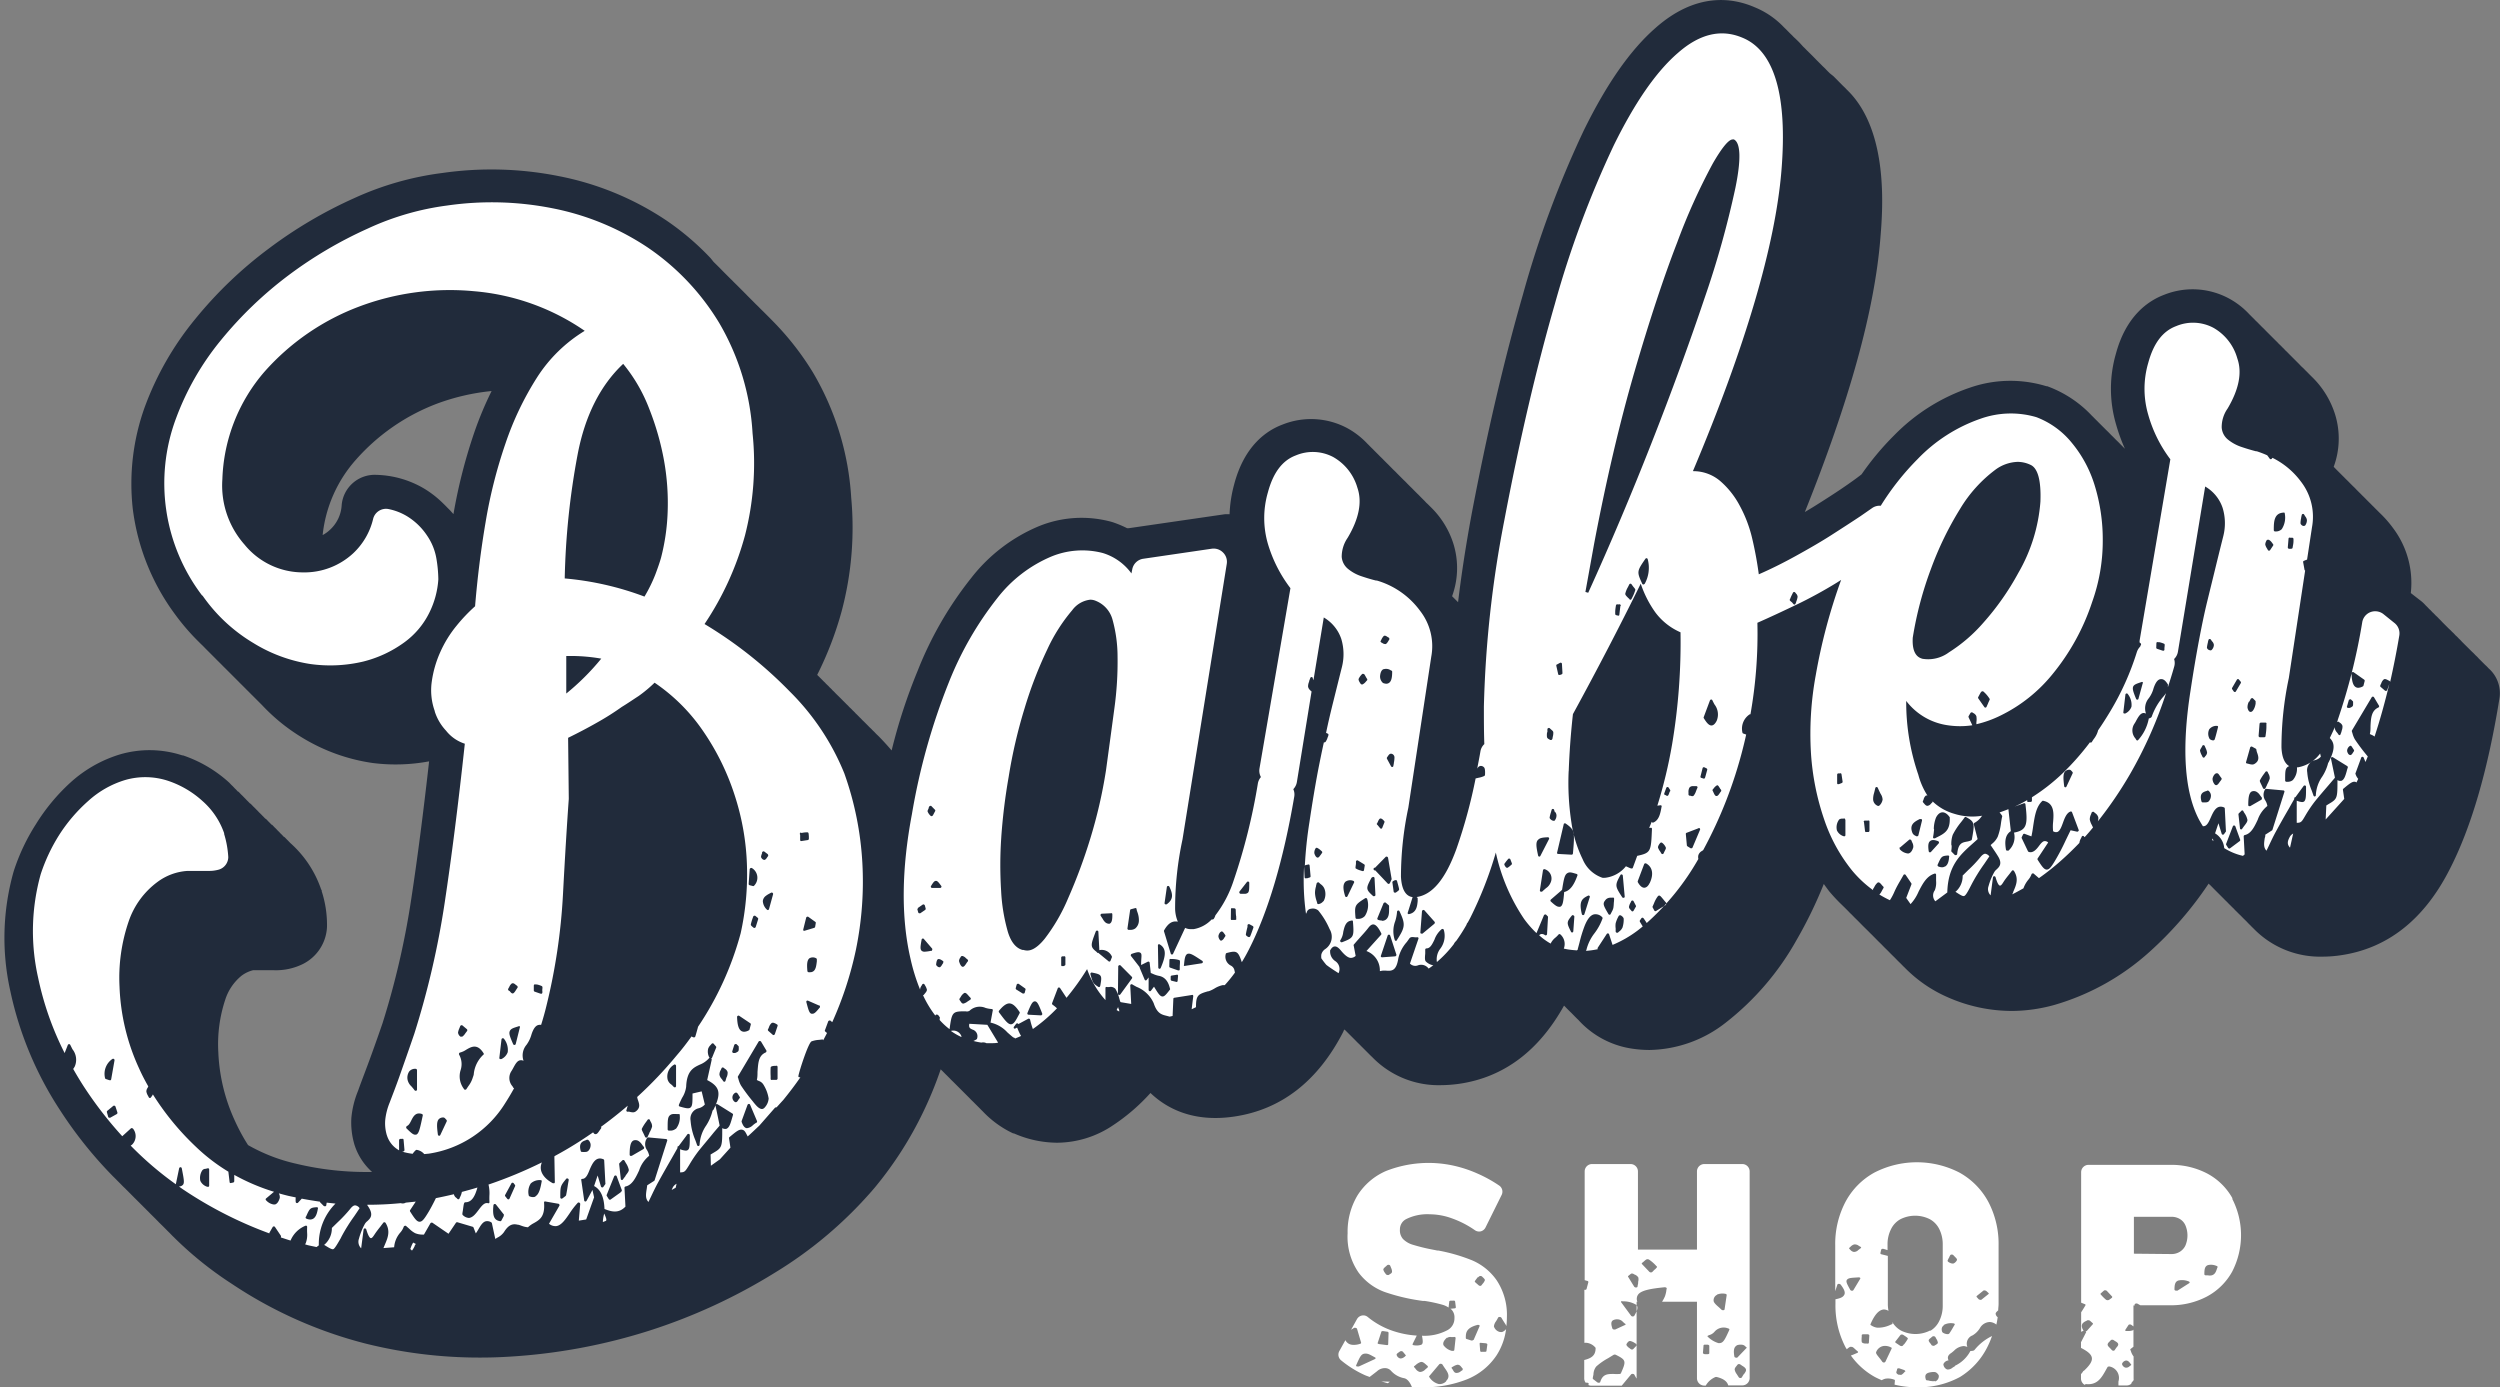
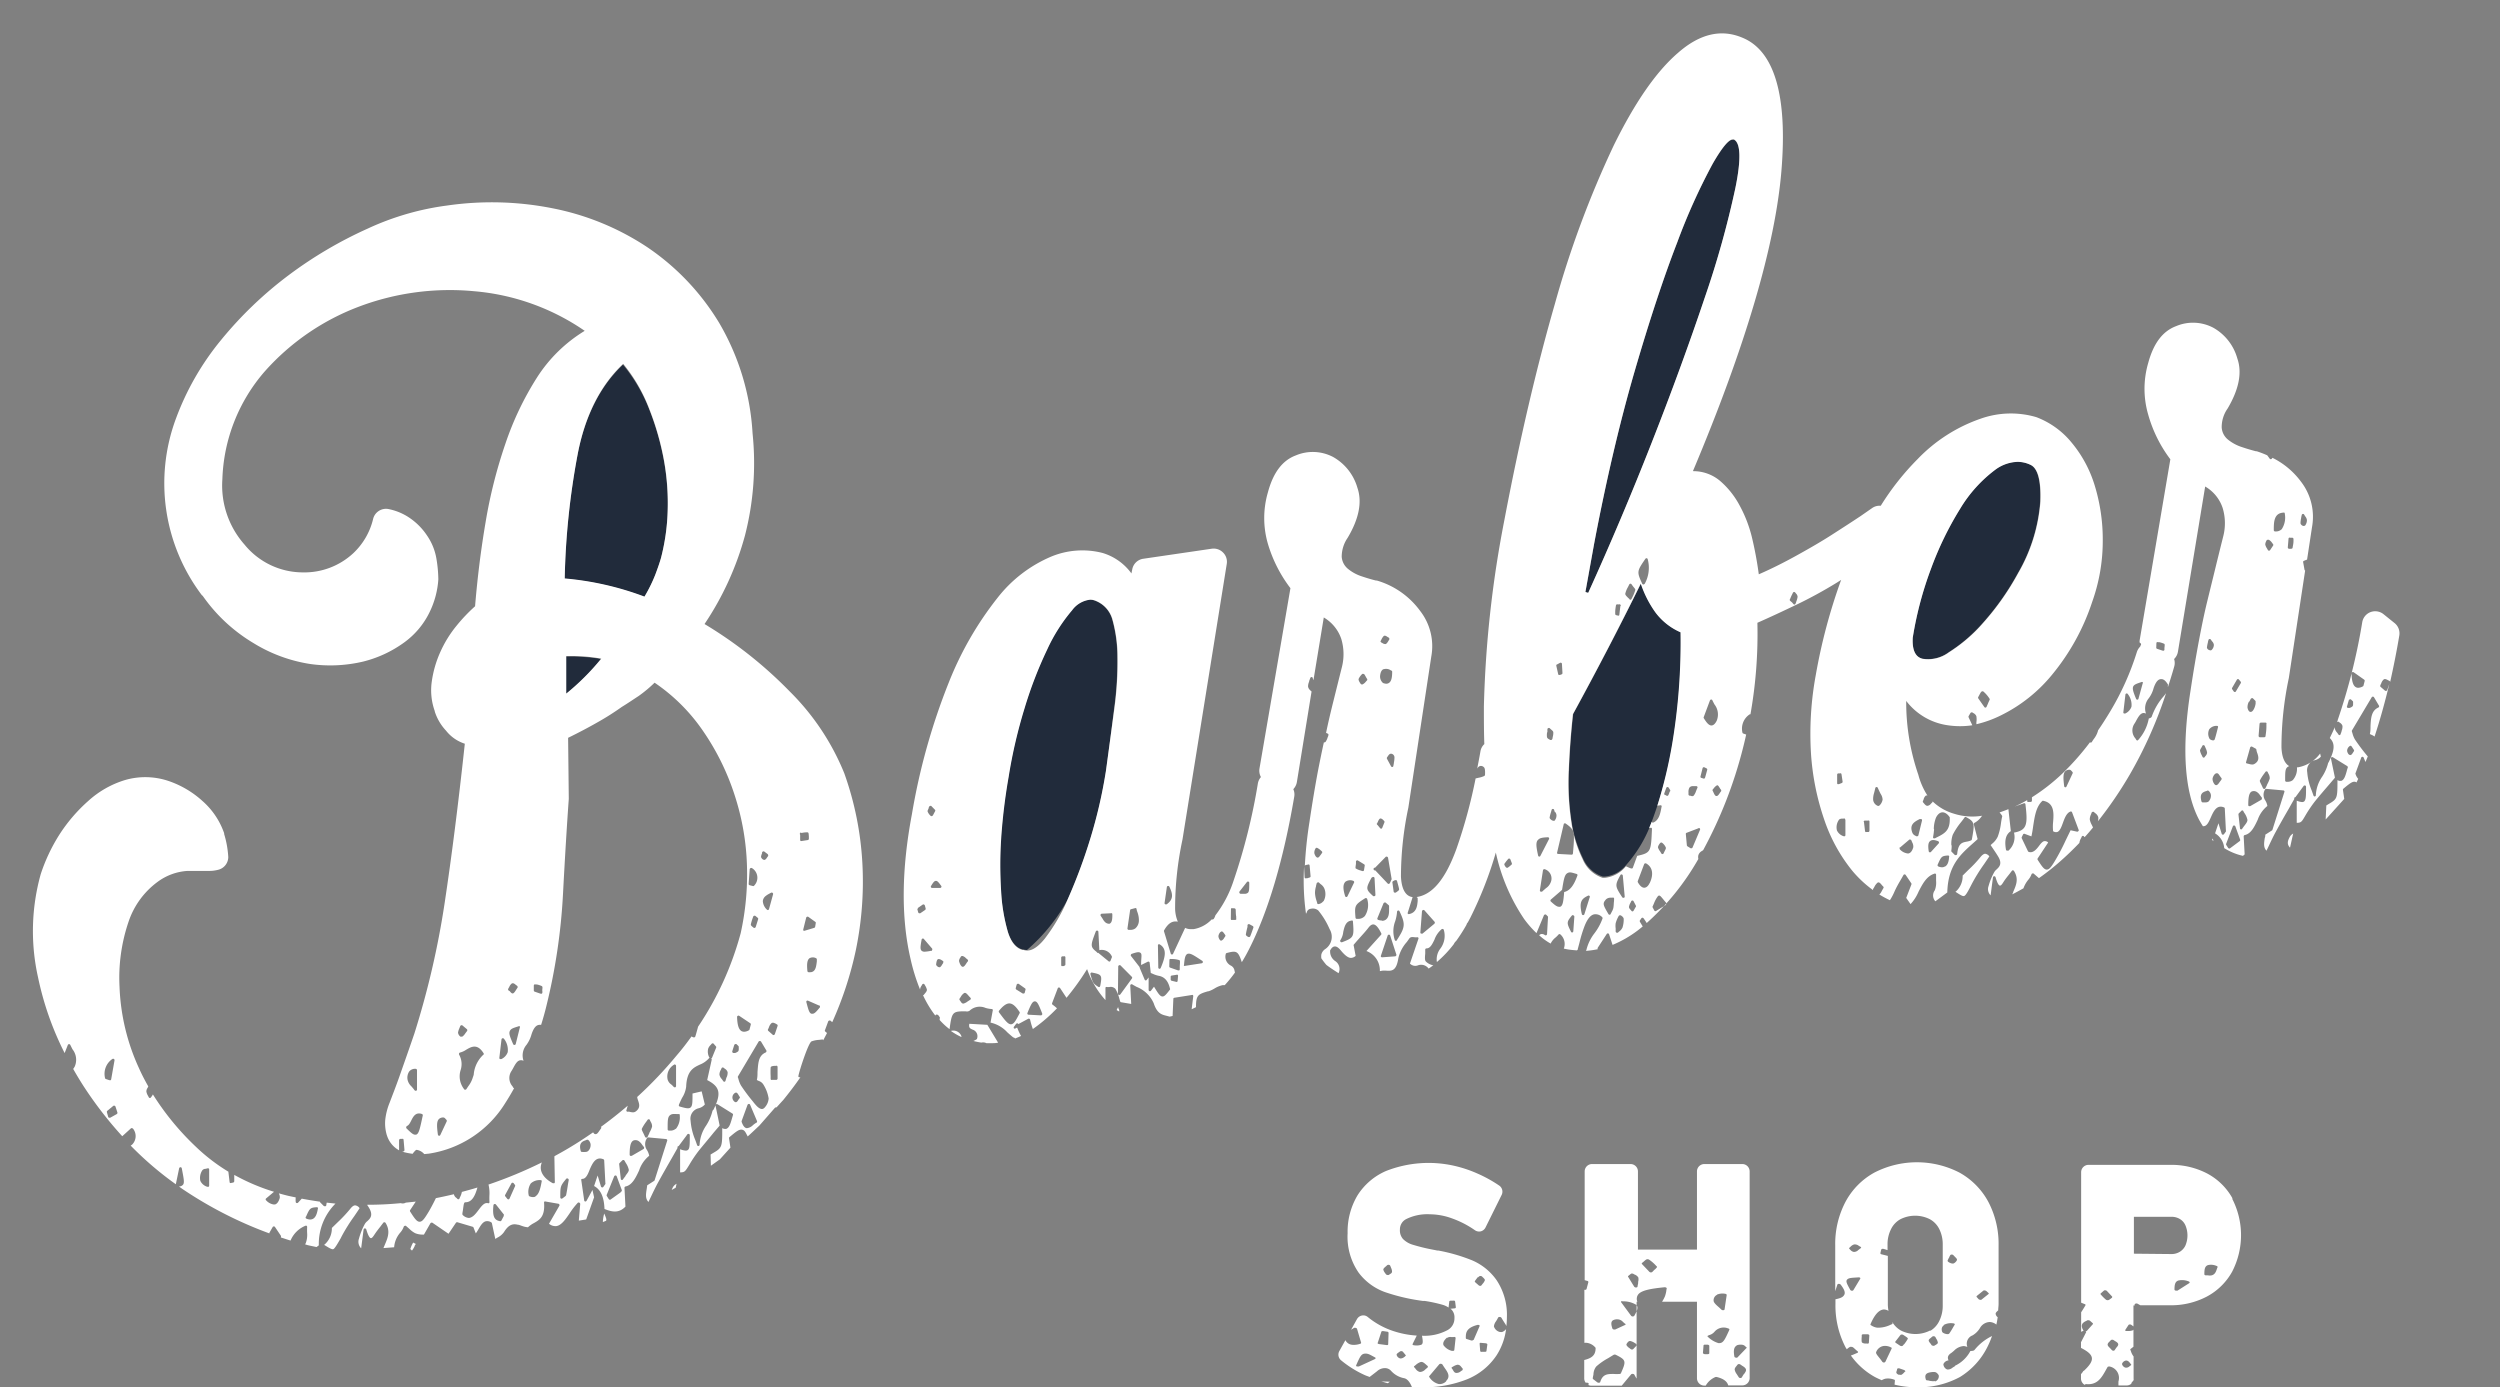
<svg xmlns="http://www.w3.org/2000/svg" viewBox="0 0 338.84 188.05">
  <rect x="0" y="0" width="338.84" height="188.05" fill="#808080" stroke="none" />
  <defs>
    <style>.cls-1{fill:#212b3b;}.cls-2{fill:#fff;}</style>
  </defs>
  <title>logo</title>
  <g id="Слой_2" data-name="Слой 2">
    <g id="Layer_4" data-name="Layer 4">
-       <path class="cls-1" d="M337.29,90.58a4.78,4.78,0,0,0-.45-.45,22391197286009.52,22391197286009.52,0,0,1-.9-.9,3.66,3.66,0,0,0-.44-.44,4.78,4.78,0,0,0-.45-.45A16793397964458.4,16793397964458.4,0,0,1,333.7,87a4.67,4.67,0,0,0-.44-.45,3.92,3.92,0,0,0-.46-.45,3.73,3.73,0,0,0-.44-.45,6.25,6.25,0,0,0-.45-.44,7463732428620,7463732428620,0,0,1-.9-.9,6.25,6.25,0,0,0-.44-.45,4.89,4.89,0,0,0-.46-.45,4.78,4.78,0,0,0-.45-.45,3.66,3.66,0,0,0-.44-.44c-.14-.16-.29-.31-.45-.46a4.74,4.74,0,0,0-.73-.68l-1.29-1a12.35,12.35,0,0,0-2.4-8.8,15.29,15.29,0,0,0-1.84-2.09c-.15-.15-.29-.3-.44-.44s-.3-.31-.46-.46-.29-.3-.45-.45l-.44-.44c-.15-.15-.3-.31-.45-.45s-.3-.31-.45-.45l-.45-.45q-.21-.23-.45-.45l-.44-.44c-.15-.16-.3-.31-.46-.46s-.29-.3-.44-.44l-.45-.45-.45-.45-.38-.39a11.06,11.06,0,0,0,.18-7.13,12.15,12.15,0,0,0-3.13-5.06l-.44-.44q-.23-.24-.45-.45c-.15-.16-.3-.31-.46-.45s-.29-.3-.44-.45-.3-.3-.45-.45l-.45-.45-.44-.44c-.15-.16-.3-.31-.46-.45a6.25,6.25,0,0,0-.44-.45c-.15-.16-.3-.31-.46-.45a6.25,6.25,0,0,0-.44-.45l-.45-.45-.45-.45-.45-.45c-.14-.15-.29-.3-.44-.44s-.3-.31-.46-.46a6.25,6.25,0,0,0-.45-.44c-.14-.16-.29-.3-.44-.45s-.3-.3-.45-.45a10.62,10.62,0,0,0-2.77-2.13,10.38,10.38,0,0,0-8.73-.48c-2.23.84-5.18,2.91-6.55,8a17.1,17.1,0,0,0,0,9.49A24.52,24.52,0,0,0,288,60.82l-.44-.44-.44-.45-.45-.44c-.15-.16-.3-.31-.46-.46l-.44-.45-.44-.43c-.15-.16-.31-.31-.46-.46l-.45-.45c-.14-.15-.29-.29-.44-.44s-.3-.31-.46-.46a15.63,15.63,0,0,0-6.07-4l-.11,0a16.67,16.67,0,0,0-10.34.2A26,26,0,0,0,256.73,59a37.94,37.94,0,0,0-4.42,5.29h0c-.67.53-1.57,1.17-2.66,1.91s-2.46,1.62-3.9,2.52l-1.13.68c6.07-15.14,9.43-27.28,10.23-37,.33-3.94,1.22-14.77-4.57-20.28-.14-.16-.29-.3-.45-.45s-.29-.3-.45-.45l-.44-.45-.45-.45L248,9.93l-.45-.45c-.14-.16-.3-.31-.45-.45s-.29-.3-.45-.45l-.45-.45-.44-.45-.45-.45-.45-.44q-.22-.24-.45-.45L244,5.89c-.14-.16-.29-.3-.44-.45L243.09,5q-.21-.23-.45-.45l-.44-.45-.45-.44A11.34,11.34,0,0,0,237.86,1C234.7-.38,229.81-1,224.39,3.78c-3.43,3-6.62,7.57-9.73,13.9A138.16,138.16,0,0,0,206.39,40c-2.51,8.71-4.84,18.67-6.92,29.62q-1.17,6.32-1.85,12l-.43-.43-.38-.38a11.09,11.09,0,0,0,.17-7.14,12,12,0,0,0-3.12-5c-.15-.15-.29-.3-.45-.44s-.29-.31-.45-.46l-.45-.45c-.14-.15-.29-.3-.44-.44l-.45-.45q-.23-.24-.45-.45l-.45-.45q-.21-.23-.45-.45l-.44-.44-.46-.46c-.14-.15-.29-.3-.44-.44s-.3-.3-.45-.45-.3-.31-.45-.45l-.45-.45c-.14-.15-.29-.3-.44-.44s-.3-.31-.46-.46l-.45-.45c-.14-.15-.29-.29-.44-.44s-.3-.31-.45-.45a10.88,10.88,0,0,0-2.77-2.14,10.41,10.41,0,0,0-8.73-.47c-2.23.83-5.18,2.91-6.55,8.05a17.91,17.91,0,0,0-.64,4.11,4.87,4.87,0,0,0-.66,0l-13,1.89-.23,0a14.63,14.63,0,0,0-1.94-.81l-.2-.06a15.35,15.35,0,0,0-9.84.61,22.71,22.71,0,0,0-9.14,7,49,49,0,0,0-7.25,12.55,75.27,75.27,0,0,0-3.54,10.83c-.59-.68-1.2-1.36-1.84-2-.12-.11-.24-.22-.35-.34l-.1-.11-.34-.33-.11-.12-.35-.33a.52.52,0,0,0-.1-.11l-.35-.35a.94.94,0,0,0-.1-.1c-.11-.12-.23-.22-.34-.33l-.11-.12c-.11-.12-.23-.22-.34-.34l-.11-.11c-.11-.12-.23-.23-.35-.34l-.09-.11-.34-.33-.11-.12-.35-.33-.1-.12c-.11-.11-.23-.21-.34-.33l-.11-.11c-.11-.12-.24-.23-.35-.35a.94.94,0,0,0-.1-.1c-.11-.12-.23-.23-.34-.34l-.11-.11-.34-.33-.11-.12c-.11-.12-.23-.23-.35-.34l-.09-.11c-.12-.12-.24-.22-.35-.34l-.1-.11-.34-.32-.11-.13c-.12-.11-.24-.22-.35-.34l-.1-.1-.35-.35a.94.94,0,0,0-.1-.1c-.06-.06-.12-.11-.17-.17a46.48,46.48,0,0,0,3.31-8.61,44.06,44.06,0,0,0,1.3-15.4,37.82,37.82,0,0,0-5.2-17,38.22,38.22,0,0,0-5.38-6.89l-.44-.45-.44-.44-.46-.46-.45-.44c-.14-.15-.29-.3-.44-.44s-.31-.31-.46-.46-.3-.3-.45-.45l-.44-.44c-.14-.16-.3-.3-.45-.46l-.45-.45-.44-.44-.46-.45c-.14-.16-.3-.3-.45-.45s-.3-.3-.45-.45l-.44-.44-.45-.46-.45-.45-.45-.44L96.32,35a36.38,36.38,0,0,0-6-5.12,39.86,39.86,0,0,0-14.54-6A46.66,46.66,0,0,0,60,23.44a41.09,41.09,0,0,0-12,3.42,60.14,60.14,0,0,0-11.53,6.8,55.75,55.75,0,0,0-10,9.57,41,41,0,0,0-6.85,11.94A30.69,30.69,0,0,0,18,69a30.34,30.34,0,0,0,5.76,14.31A30,30,0,0,0,27,87.05c.14.15.29.29.44.43l.46.47.45.45.43.43.46.46c.15.16.3.3.45.45l.44.44c.15.16.3.3.45.45s.31.31.46.46l.44.44.45.45.44.44c.15.16.31.31.46.46l.45.45c.14.15.29.29.44.44s.3.31.46.46l.44.44.45.45.45.45A25.52,25.52,0,0,0,41,100a25.18,25.18,0,0,0,9.48,3.41,24.69,24.69,0,0,0,7.68-.22c-.78,6.93-1.58,13.15-2.4,18.52a110.8,110.8,0,0,1-3.92,17c-.79,2.29-1.46,4.16-2,5.61s-1,2.64-1.32,3.55a12.62,12.62,0,0,0-.9,3.67A10.57,10.57,0,0,0,48,155a3.58,3.58,0,0,0,.11.35,8.28,8.28,0,0,0,2.32,3.49,40.82,40.82,0,0,1-10.32-1.12,23.58,23.58,0,0,1-6.49-2.52,25.67,25.67,0,0,1-1.74-3.2,24.47,24.47,0,0,1-2.29-9.39,19.19,19.19,0,0,1,.94-7.12,6.89,6.89,0,0,1,2.19-3.23,4.33,4.33,0,0,1,1.58-.76h.33c.94,0,1.78,0,2.49,0a8.26,8.26,0,0,0,3.95-.85,5.93,5.93,0,0,0,3.25-5,14.83,14.83,0,0,0-.71-4.83c0-.09,0-.18-.08-.26a14.8,14.8,0,0,0-4.18-6.3l0,0c-.14-.14-.26-.28-.4-.41l0,0c-.14-.13-.26-.28-.41-.41a.1.1,0,0,0-.05,0c-.13-.13-.25-.28-.4-.41l0,0c-.13-.13-.25-.28-.4-.41l0,0c-.14-.14-.26-.29-.41-.42l0,0c-.14-.13-.26-.28-.4-.41a.1.1,0,0,1-.05,0c-.14-.13-.26-.27-.4-.4l0,0c-.14-.14-.26-.28-.4-.41l-.05,0c-.14-.14-.26-.28-.4-.41s0,0,0,0-.26-.28-.41-.41l0,0c-.13-.13-.25-.28-.4-.41s0,0,0,0-.26-.28-.41-.41l0,0-.4-.42a.1.1,0,0,1-.05,0c-.14-.13-.26-.27-.4-.4l0,0c-.14-.14-.26-.28-.4-.41s0,0,0,0-.26-.28-.41-.41l0,0c-.14-.14-.25-.28-.4-.41l-.05,0c-.13-.13-.25-.28-.4-.41l0,0c-.14-.14-.26-.29-.41-.42l0,0c-.14-.13-.26-.28-.4-.41a17.76,17.76,0,0,0-6.24-3.67l-.1,0a14.28,14.28,0,0,0-8.48-.12,17.59,17.59,0,0,0-6.67,3.8,26.48,26.48,0,0,0-4.69,5.66,27.5,27.5,0,0,0-3,6.36,33,33,0,0,0-.47,16.2,47.41,47.41,0,0,0,6.75,16.19,56.75,56.75,0,0,0,7.21,9l.43.43.47.47.44.45c.15.14.3.28.44.43l.46.46.45.45c.14.15.29.29.44.44l.45.45.46.46.44.44.45.45c.14.15.3.3.44.44l.46.46.44.45.45.44.46.46c.14.15.29.29.44.44l.44.45.46.45A48.66,48.66,0,0,0,31.41,174a58.74,58.74,0,0,0,18.13,8.1A63.53,63.53,0,0,0,65.05,184q2,0,3.93-.12a77.69,77.69,0,0,0,19-3.52A76.48,76.48,0,0,0,105,172.51,56,56,0,0,0,118.53,161a49.91,49.91,0,0,0,6.62-10.33,51.19,51.19,0,0,0,2.35-5.74c.1.11.2.2.3.3s.3.31.46.46l.45.45c.14.15.29.3.44.44l.45.45.45.45.45.45.45.45.44.44c.15.16.3.31.46.46s.29.3.44.44l.45.45c.15.15.3.31.45.45a13.66,13.66,0,0,0,4.14,3l.1,0a14.74,14.74,0,0,0,5.83,1.26,13.67,13.67,0,0,0,7.59-2.36,26.41,26.41,0,0,0,5.08-4.38c2.89,2.75,6.75,3.87,11.31,3.2,6.41-.93,11.4-4.81,14.84-11.53,0-.09.09-.19.14-.28l.14.13.45.45.45.45.45.45c.14.15.29.3.44.44s.3.31.46.46l.44.44.45.45c.15.15.3.31.46.45a12.51,12.51,0,0,0,9.32,3.83,18.5,18.5,0,0,0,2.52-.19c6-.88,10.76-4.44,14.18-10.59l.12.11.45.46.45.44.44.45c.15.15.3.31.46.45a12.2,12.2,0,0,0,7,3.87,16.23,16.23,0,0,0,2.67.23,17.16,17.16,0,0,0,10.31-3.69,37.17,37.17,0,0,0,9.65-11.27,58.55,58.55,0,0,0,3.66-7.54c.24.33.48.67.74,1a21.94,21.94,0,0,0,1.67,1.79l.44.43.46.46q.22.24.45.45l.43.44.47.46.44.45.44.44.46.45c.15.15.3.31.45.45s.29.3.44.44l.45.46.45.44.45.46.45.44.44.45.46.45.44.45.45.44c.15.16.3.31.46.46a18.51,18.51,0,0,0,5.76,4,21.58,21.58,0,0,0,8.73,1.9,21.83,21.83,0,0,0,5.84-.82A32.89,32.89,0,0,0,291.35,129a48.81,48.81,0,0,0,8-9.24,1.88,1.88,0,0,0,.25.24l.44.45.45.45.45.45.44.44c.15.16.3.31.46.45a6.25,6.25,0,0,0,.44.45c.15.15.3.31.46.45a6.25,6.25,0,0,0,.44.45c.15.15.29.3.45.44l.45.46.45.44a6.25,6.25,0,0,0,.44.45c.15.16.3.31.46.46a12.54,12.54,0,0,0,9.32,3.82,16.93,16.93,0,0,0,2.52-.19c6.29-.92,11.23-4.79,14.68-11.51,3-5.78,5.25-13.61,6.81-23.26A4.48,4.48,0,0,0,337.29,90.58ZM61,69.17l-.44-.44c-.15-.16-.3-.31-.46-.46a13.81,13.81,0,0,0-2.53-2A13.38,13.38,0,0,0,51,64.36a4.49,4.49,0,0,0-4.69,4.09,4.9,4.9,0,0,1-1.58,3.35,4.4,4.4,0,0,1-1,.72,18.22,18.22,0,0,1,4.5-10.2,27.81,27.81,0,0,1,10.92-7.58A29.56,29.56,0,0,1,66.63,53a47.34,47.34,0,0,0-2.37,5.68,72,72,0,0,0-2.8,11Z" />
      <path class="cls-1" d="M81.46,89.31h0A23.94,23.94,0,0,0,77.1,89h-.39c0,.94,0,1.78,0,2.54s0,1.59,0,2.55A32.78,32.78,0,0,0,81.46,89.31Z" />
      <path class="cls-1" d="M76.53,78.44A40.53,40.53,0,0,1,87.34,80.9,20.41,20.41,0,0,0,88.79,78c.36-.95.62-1.71.79-2.31a28.58,28.58,0,0,0,.9-6.19,32.57,32.57,0,0,0-.49-7,37,37,0,0,0-2-7,21.92,21.92,0,0,0-3.55-6.07h0c-3.08,2.89-5.16,7-6.17,12.23A101.65,101.65,0,0,0,76.53,78.44Z" />
-       <path class="cls-1" d="M144.78,121.79a72.72,72.72,0,0,0,3-8.07,66.21,66.21,0,0,0,2.14-9.28Q150.51,100,151,96a46.3,46.3,0,0,0,.43-7,18.9,18.9,0,0,0-.68-5,3.8,3.8,0,0,0-2.28-2.56,1.9,1.9,0,0,0-.78-.17,3.52,3.52,0,0,0-2.45,1.43A23.1,23.1,0,0,0,141.9,88a55.66,55.66,0,0,0-3.08,8,67.89,67.89,0,0,0-2.15,9.27,79.25,79.25,0,0,0-1,8.14,55.51,55.51,0,0,0,0,7.29,24.48,24.48,0,0,0,.9,5.49c.44,1.41,1.12,2.25,2,2.49l.13,0a1.62,1.62,0,0,0,.49.08c.27,0,1.09,0,2.38-1.59A24.55,24.55,0,0,0,144.78,121.79Z" />
+       <path class="cls-1" d="M144.78,121.79a72.72,72.72,0,0,0,3-8.07,66.21,66.21,0,0,0,2.14-9.28Q150.51,100,151,96a46.3,46.3,0,0,0,.43-7,18.9,18.9,0,0,0-.68-5,3.8,3.8,0,0,0-2.28-2.56,1.9,1.9,0,0,0-.78-.17,3.52,3.52,0,0,0-2.45,1.43A23.1,23.1,0,0,0,141.9,88a55.66,55.66,0,0,0-3.08,8,67.89,67.89,0,0,0-2.15,9.27,79.25,79.25,0,0,0-1,8.14,55.51,55.51,0,0,0,0,7.29,24.48,24.48,0,0,0,.9,5.49c.44,1.41,1.12,2.25,2,2.49l.13,0a1.62,1.62,0,0,0,.49.08A24.55,24.55,0,0,0,144.78,121.79Z" />
      <path class="cls-1" d="M235,18.94a.39.39,0,0,0-.17,0c-.54,0-1.45,1.1-2.7,3.27a82.55,82.55,0,0,0-4.83,10.72c-1.82,4.7-3.76,10.57-5.76,17.44s-3.85,14.74-5.49,23.38l-1.18,6.56.38.11c3-6.65,5.89-13.44,8.54-20.19,2.85-7.24,5.29-13.92,7.27-19.86a127.7,127.7,0,0,0,4.14-14.83C236,21.6,235.93,19.4,235,18.94Z" />
      <path class="cls-1" d="M223.86,111.39a56,56,0,0,0,2.81-10.51,83.2,83.2,0,0,0,1.14-15.18A8.46,8.46,0,0,1,224.42,83a14.62,14.62,0,0,1-2-3.92c-2.77,5.63-5.86,11.58-9.19,17.68h0c-.29,2.62-.48,5.22-.57,7.73a35.41,35.41,0,0,0,.34,6.8,16.85,16.85,0,0,0,1.53,5,4.45,4.45,0,0,0,2.68,2.51h0a2,2,0,0,0,.38,0,4.24,4.24,0,0,0,2.82-1.57A17.85,17.85,0,0,0,223.86,111.39Z" />
      <path class="cls-1" d="M265.67,68.93a44.29,44.29,0,0,0-3.95,8.13,48.3,48.3,0,0,0-2.47,9.32c-.16,2.48.92,2.79,1.28,2.89a4.72,4.72,0,0,0,3.59-.88,21.13,21.13,0,0,0,4.65-4,35.82,35.82,0,0,0,4.74-6.75,22.63,22.63,0,0,0,3-9.66c.11-2.87-.35-4.55-1.35-5a4.09,4.09,0,0,0-1.75-.4,5.36,5.36,0,0,0-3.05,1.1A18.51,18.51,0,0,0,265.67,68.93Z" />
      <path class="cls-2" d="M91.65,160.47a1.28,1.28,0,0,0-.41.38,3.26,3.26,0,0,0-.2.43l.54-.3.12-.55Z" />
      <path class="cls-2" d="M284.31,99.19a3.18,3.18,0,0,1-.55,1c-.08.13-.17.25-.24.38a.22.22,0,0,1-.13.08h0a.15.15,0,0,1-.12-.05s0,0,0,0a35.9,35.9,0,0,1-3.68,4.18,26.4,26.4,0,0,1-4.19,3.28l0,.44a.18.18,0,0,1-.15.19l-.31,0h0a.16.16,0,0,1-.12,0,.16.16,0,0,1-.06-.13v-.12a18.31,18.31,0,0,1-1.7.88l1.22-.44a.18.18,0,0,1,.16,0,.16.16,0,0,1,.08.13c.33,2.73.22,3.51-1.55,3.84a2.46,2.46,0,0,1-.75,2.44.17.17,0,0,1-.12,0H272a.16.16,0,0,1-.12-.14c-.23-1.31,0-2.07.66-2.5v0s0,0,0,0v0l-.32-2.88a.2.2,0,0,1,0-.11l-.21.09c-.36.14-.7.26-1,.37a2.94,2.94,0,0,1,.35.45.16.16,0,0,1,0,.13c-.07.31-.12.62-.16.91a8,8,0,0,1-.43,1.78,2.72,2.72,0,0,1-.81,1c-.05.06-.11.1-.16.15l.25.37c.25.37.51.75.76,1.16.61,1,.17,1.42-.19,1.76a1.45,1.45,0,0,0-.33.38,8.45,8.45,0,0,0-.77,1.89,1.18,1.18,0,0,0,.28,1.25l.32-2.44a.18.18,0,0,1,.16-.15.19.19,0,0,1,.19.13c.28,1,.5,1.13.58,1.14s.19,0,.45-.42.54-.76.82-1.11l.36-.47s.09-.1.15-.07a.19.19,0,0,1,.14.09c.66,1.06.31,1.88-.11,2.84,0,.11-.09.22-.14.33.52-.25,1-.53,1.53-.82a3.79,3.79,0,0,1,.64-1.14,2.54,2.54,0,0,0,.45-.75.16.16,0,0,1,.12-.12.2.2,0,0,1,.16,0l.44.38.29.25a33.15,33.15,0,0,0,3-2.38c.85-.75,1.67-1.55,2.48-2.39a1.65,1.65,0,0,1,.18-.56,2,2,0,0,0,.14-.29.18.18,0,0,1,.14-.11.21.21,0,0,1,.17.08l.08.1q.59-.64,1.14-1.32l-.17-.35a2.4,2.4,0,0,1-.27-.74,1.57,1.57,0,0,1,.15-.65,2.34,2.34,0,0,0,.09-.24.19.19,0,0,1,.13-.13.21.21,0,0,1,.17,0l.18.16a1,1,0,0,1,.43.56,1.18,1.18,0,0,1-.06.57,53.24,53.24,0,0,0,4.35-6.38,58,58,0,0,0,4.9-11l-.3.39a8.24,8.24,0,0,0-1.63,2.76c-.07.19-.27.24-.41.28h0s0,0,0,0,0,0,0,0h0a6,6,0,0,1-1.44,2.92.16.16,0,0,1-.13.06h0a.16.16,0,0,1-.13-.09l-.11-.18a1.64,1.64,0,0,1-.14-2,3.81,3.81,0,0,0,.26-.45c.26-.46.53-.95.95-1a.68.68,0,0,1,.36.08,2.15,2.15,0,0,1,.39-2.1,4,4,0,0,0,.64-1.35c.27-.78.56-1.17.94-1.22s.67.18,1,.72a.2.2,0,0,1,0,.11,2.09,2.09,0,0,0,0,.25v0c.29-.9.58-1.81.84-2.74a1.77,1.77,0,0,0,0-1.07,1.78,1.78,0,0,0,.52-1l3.69-22.38a5.29,5.29,0,0,1,2.37,2.91,7.12,7.12,0,0,1,.1,3.76c-.43,1.71-.81,3.25-1.15,4.65s-.7,2.85-1.07,4.37-.73,3.26-1.09,5.17-.76,4.24-1.15,6.84c-1.21,7.75-.83,13.61,1.13,17.4.18.34.36.64.55.94l.09,0h0c.46,0,.72-.59,1-1.22.35-.78.78-1.74,1.77-1.33a.17.17,0,0,1,.11.15l.15,3a.18.18,0,0,1,0,.12l-.26.36a.18.18,0,0,1-.17.07.17.17,0,0,1-.14-.12l-.44-1.43-.46,1.37h0a2.56,2.56,0,0,1,1.24,2A8.12,8.12,0,0,0,304,116a2.05,2.05,0,0,0,.23-.2l-.13-2.43a.2.2,0,0,1,.14-.19c.87-.18,1.32-1.14,1.76-2.07a4.13,4.13,0,0,1,1.31-1.87,1.94,1.94,0,0,0-.27-.73A1.37,1.37,0,0,1,307,107a.18.18,0,0,1,.17-.08l2.31.21a.16.16,0,0,1,.13.08.16.16,0,0,1,0,.15l-1.61,5.1a.16.16,0,0,1-.08.1l-.89.57c0,.15,0,.29-.07.43-.11.72-.2,1.3.23,1.74l.33-.68c.31-.67.61-1.3.95-1.92.58-1.07,1.19-2.14,1.79-3.17.23-.42.47-.84.71-1.25a.15.15,0,0,1,0-.16.17.17,0,0,1,.14-.07l1.11-1.52a.2.2,0,0,1,.2-.07.18.18,0,0,1,.13.17c0,1.28,0,1.75-.26,2a.51.51,0,0,1-.28.08,2.4,2.4,0,0,1-.72-.19v3c.61,0,.68-.14,1.18-1a18.22,18.22,0,0,1,1.29-1.91c.64-.79,1.31-1.56,1.95-2.31l.75-.88s0,0,0-.06l-.53-2.54a.16.16,0,0,1,.07-.18.18.18,0,0,1,.2,0l1.93,1.19a.2.2,0,0,1,.08.21,4.13,4.13,0,0,0-.15.5c-.18.63-.34,1.17-.75,1.3l-.15,0a.71.71,0,0,1-.35-.11c0,2.39,0,2.55-1.12,3.2l-.39.24-.09,1.9,2.52-2.79-.18-1.23a.17.17,0,0,1,.07-.16c.83-.69,1.22-1,1.59-.93a.76.76,0,0,1,.18.09c.08-.16.16-.32.23-.49a1.74,1.74,0,0,1-.36-.65.13.13,0,0,1,0-.12l.77-2.1a.17.17,0,0,1,.16-.12.2.2,0,0,1,.17.11l.25.6c.1-.25.21-.5.31-.76l-.1-.11-.09-.11a25.73,25.73,0,0,1-1.56-2.09,3.34,3.34,0,0,1-.33-.83l-.07-.22a.2.2,0,0,1,0-.15l2.68-4.5a.17.17,0,0,1,.16-.09h0a.18.18,0,0,1,.15.08l.68,1.15a.14.14,0,0,1,0,.14.16.16,0,0,1-.1.11c-.92.42-1,1.4-1.05,2.53,0,.34,0,.7-.09,1.06l.26.12a1.79,1.79,0,0,1,.38.22q1.08-3.28,2-7.14l-.28.82a.15.15,0,0,1-.12.12h-.05a.16.16,0,0,1-.11,0l-.64-.55a.18.18,0,0,1,0-.22c0-.07.07-.15.1-.23a1.17,1.17,0,0,1,.34-.54c.18-.12.37,0,.55.08a1.51,1.51,0,0,0,.22.11.2.2,0,0,1,.1.16c.45-2,.87-4.09,1.24-6.29a1.79,1.79,0,0,0-.7-1.75L323,83.2a1.82,1.82,0,0,0-1.73-.23,1.78,1.78,0,0,0-1.1,1.36,81.75,81.75,0,0,1-3.32,13.24c0,.13-.09.23-.14.36,0-.05.06-.09.11-.1a.22.22,0,0,1,.16,0l.15.12a.76.76,0,0,1,.36.44,1.53,1.53,0,0,1-.12.68c0,.13-.09.27-.13.43a.2.2,0,0,1-.14.14h0a.18.18,0,0,1-.15-.08,2.94,2.94,0,0,0-.22-.3,1.16,1.16,0,0,1-.28-.55.9.9,0,0,1,0-.16c-.22.53-.45,1-.68,1.48.75.75.66,1.64-.14,3.25a.36.36,0,0,1-.08.12,6.11,6.11,0,0,1-.82,1.88,4.75,4.75,0,0,0-.85,2.5.17.17,0,0,1-.15.17h0a.17.17,0,0,1-.17-.13l-.24-.67a8.16,8.16,0,0,1-.61-2.51,1.41,1.41,0,0,1,1.09-1.62,1.55,1.55,0,0,0,.76-.47l-.1-.42a4.79,4.79,0,0,1-3,1.87h-.14a2.34,2.34,0,0,1-.55,1.72,1.07,1.07,0,0,1-.71.24h-.18a.18.18,0,0,1-.16-.18c0-1.1,0-1.55.3-1.8a.6.6,0,0,1,.26-.14c-.48-.27-1-.94-1.06-2.58a45.31,45.31,0,0,1,1-9.37l2.21-14.56h0a.16.16,0,0,1-.09-.13l-.18-1a.16.16,0,0,1,.11-.19l.36-.15h.06l.67-4.41a7.79,7.79,0,0,0-1.51-6.19A10.7,10.7,0,0,0,308,62.05l-.09.12a.17.17,0,0,1-.14.07h0a.19.19,0,0,1-.15-.08l-.18-.25-.15-.2a14.16,14.16,0,0,0-1.43-.55l-.11,0c-.58-.15-1.23-.34-1.94-.58a5.82,5.82,0,0,1-1.84-1,2.3,2.3,0,0,1-.85-1.63,4.37,4.37,0,0,1,.8-2.58c1.51-2.55,2-4.83,1.32-6.78A6.9,6.9,0,0,0,300,44.43a5.88,5.88,0,0,0-5.05-.23c-1.83.68-3.07,2.33-3.79,5a12.45,12.45,0,0,0,0,7,18.16,18.16,0,0,0,3,6.05L290,86.79a1,1,0,0,0,0,.3l.1.07a.2.2,0,0,1,.08.12.22.22,0,0,1,0,.14,1.1,1.1,0,0,0-.09.14.13.13,0,0,0,0,.06,1.87,1.87,0,0,0-.47.76A37,37,0,0,1,286,96.44c-.53.88-1.07,1.73-1.63,2.54Zm-4.41,5.36a.78.78,0,0,1,.59-.22c.13,0,.21.09.3.19l.11.12a.19.19,0,0,1,0,.21l-.82,1.76a.17.17,0,0,1-.16.1h0a.18.18,0,0,1-.15-.16C279.64,105.51,279.61,104.87,279.9,104.55Zm1.78,8.11a.18.18,0,0,1-.17.06l-.87-.19-.68,1.4a28.58,28.58,0,0,1-1.49,2.83c-.46.75-.72,1.1-1.06,1.1h0c-.38,0-.68-.47-1.23-1.32a.18.18,0,0,1,0-.2l1.42-2.15a.64.64,0,0,0-.47-.19c-.28,0-.55.36-.8.69s-.76,1-1.37.77a.22.22,0,0,1-.1-.09l-.84-1.76a.19.19,0,0,1,0-.15l.17-.35a.17.17,0,0,1,.23-.09l.91.34c.1-.46.18-.94.24-1.4.21-1.36.4-2.64,1.25-3.41a.16.16,0,0,1,.16,0c1.49.31,1.38,1.73,1.29,2.87a5.81,5.81,0,0,0,0,1.24.69.69,0,0,0,.58.1c.35-.13.56-.71.76-1.26s.47-1.31,1-1.5a.17.17,0,0,1,.14,0,.18.18,0,0,1,.09.1l.91,2.42A.17.17,0,0,1,281.68,112.66Zm18.78-14.28a.22.22,0,0,1,.15.06.19.19,0,0,1,0,.16l-.08.32c-.11.43-.22.88-.36,1.3a.24.24,0,0,1-.21.13h0c-.11,0-.46-.08-.53-.31a1.37,1.37,0,0,1,0-1.19A1.24,1.24,0,0,1,300.46,98.38Zm-1.21-11.31c0-.1.05-.2.07-.32a.21.21,0,0,1,.15-.14.18.18,0,0,1,.18.08c.07.1.13.19.19.26a.79.79,0,0,1,.22.46,1,1,0,0,1-.31.69.23.23,0,0,1-.15.05.57.57,0,0,1-.21-.06c-.06,0-.28-.17-.27-.34A5,5,0,0,1,299.25,87.07Zm-.9,14.29.15-.27a.14.14,0,0,1,.17-.09.16.16,0,0,1,.15.11l.13.3a2.08,2.08,0,0,1,.19.6.76.76,0,0,1-.22.46.71.71,0,0,0-.1.14.19.19,0,0,1-.15.08h0a.21.21,0,0,1-.15-.11l-.09-.19a2.26,2.26,0,0,1-.23-.57C298.15,101.69,298.23,101.55,298.35,101.36Zm1,7.27a.65.65,0,0,1-.4.12,2,2,0,0,1-.35,0h-.08a.19.19,0,0,1-.14-.13c-.28-1,.13-1.23.57-1.38a.49.49,0,0,0,.17-.06.21.21,0,0,1,.22,0,.89.89,0,0,1,.32.59A1.13,1.13,0,0,1,299.34,108.63Zm1.72-2.94-.22.29c-.16.24-.29.42-.48.44h0a.28.28,0,0,1-.19-.09,1.19,1.19,0,0,1-.3-.74c0-.26.25-.73.51-.78s.33.15.5.38a2.34,2.34,0,0,0,.2.27A.19.19,0,0,1,301.06,105.69Zm17.83-4.27a2.26,2.26,0,0,0,.13.2.18.18,0,0,1,0,.21l-.12.18c-.11.18-.21.33-.37.33h0a.41.41,0,0,1-.31-.25.68.68,0,0,1-.11-.37.82.82,0,0,1,.38-.62C318.66,101,318.77,101.22,318.89,101.42Zm-.09-10.31a.21.21,0,0,1,.19,0l1.42,1a.19.19,0,0,1,.08.19l-.16.62a.17.17,0,0,1-.09.11,1.37,1.37,0,0,1-.62.19.62.62,0,0,1-.34-.09c-.36-.21-.54-.78-.57-1.86A.16.16,0,0,1,318.8,91.11Zm-.73,4.71.26-.9a.18.18,0,0,1,.13-.12.17.17,0,0,1,.17,0l.24.23a.16.16,0,0,1,.05.14v.16c0,.2,0,.34-.1.42a1,1,0,0,1-.38.2l-.13,0-.06,0a.19.19,0,0,1-.18-.23ZM311.89,70.2c0-.11.05-.25.08-.4a.17.17,0,0,1,.15-.14.16.16,0,0,1,.18.09,3.23,3.23,0,0,0,.19.3.9.9,0,0,1,.18.44,1.19,1.19,0,0,1-.23.72.25.25,0,0,1-.17.07.2.2,0,0,1-.1,0c-.1,0-.37-.19-.37-.38A3.75,3.75,0,0,1,311.89,70.2Zm-5.37,38.18-1.53.88a.16.16,0,0,1-.09,0,.14.14,0,0,1-.09,0,.16.16,0,0,1-.09-.15c0-1.12.13-1.65.46-1.83a.75.75,0,0,1,.77.11,1.38,1.38,0,0,1,.36.39l.25.33a.15.15,0,0,1,0,.14A.22.22,0,0,1,306.52,108.38Zm.75-2-.22.45a.18.18,0,0,1-.16.1h0a.19.19,0,0,1-.17-.1l-.21-.45c-.19-.39-.26-.51-.2-.64a6.66,6.66,0,0,1,.55-.86l.19-.26a.16.16,0,0,1,.17-.07.15.15,0,0,1,.14.11,2.4,2.4,0,0,0,.11.23,1.14,1.14,0,0,1,.16.63A3.94,3.94,0,0,1,307.27,106.34ZM310.18,73a.17.17,0,0,1,.07-.12.15.15,0,0,1,.13,0l.32,0a.18.18,0,0,1,.15.2l0,.26c0,.3-.07.59-.12.88,0,.13-.13.16-.24.16h-.24a.17.17,0,0,1-.12-.06.19.19,0,0,1-.05-.14Zm-2-1.26c0-1.08.07-2.19,1.3-2.26a.15.15,0,0,1,.13,0,.16.16,0,0,1,.06.13,2.88,2.88,0,0,1-.41,2.11,1.13,1.13,0,0,1-.85.31h-.06a.18.18,0,0,1-.12-.05.21.21,0,0,1-.05-.13Zm-.86,1.44a.22.22,0,0,1,.22,0,1.23,1.23,0,0,1,.39.37l.15.2a.17.17,0,0,1,0,.21l-.4.6a.19.19,0,0,1-.15.08h0a.19.19,0,0,1-.15-.09l-.1-.18a1.85,1.85,0,0,1-.25-.53C307,73.6,307.19,73.23,307.28,73.15Zm-1.07,24.93a.19.19,0,0,1,.18-.17h0l.62,0a.16.16,0,0,1,.13.06.15.15,0,0,1,0,.13l0,.37c0,.42-.06.85-.12,1.26,0,.14-.12.17-.27.17l-.28,0-.22,0a.27.27,0,0,1-.12-.06.24.24,0,0,1-.05-.13Zm-1.4-3,.2-.37a.17.17,0,0,1,.13-.1.17.17,0,0,1,.16,0l.33.33a.22.22,0,0,1,.05.17,1.55,1.55,0,0,0,0,.21,2.7,2.7,0,0,1-.12.49c-.17.44-.35.65-.56.65h0c-.25,0-.36-.32-.42-.55A1.55,1.55,0,0,1,304.81,95.1Zm.13,6.2a.2.2,0,0,1,.11-.11.16.16,0,0,1,.15,0l.49.27a.17.17,0,0,1,.09.14,1.92,1.92,0,0,0,.13.48c.14.43.33,1-.34,1.42a.59.59,0,0,1-.36.11,1.63,1.63,0,0,1-.44-.08l-.25-.06a.17.17,0,0,1-.13-.07.2.2,0,0,1,0-.15Zm-1.06,8.53a.17.17,0,0,1,.13.09,1.92,1.92,0,0,0,.18.31,2.45,2.45,0,0,1,.38.89c0,.21-.13.42-.38.74-.11.14-.23.3-.34.47a.19.19,0,0,1-.15.08h0a.17.17,0,0,1-.14-.15l-.21-1.89a.22.22,0,0,1,.06-.15l.35-.34A.16.16,0,0,1,303.88,109.83Zm-.74-17.72a.17.17,0,0,1,.29,0l.23.28a.18.18,0,0,1,0,.2l-.65,1.1a.15.15,0,0,1-.15.09.18.18,0,0,1-.15-.08l-.21-.3a.17.17,0,0,1,0-.19ZM302.63,112a.18.18,0,0,1,.17-.12h0a.21.21,0,0,1,.17.12l.65,1.8a.17.17,0,0,1-.06.2l-1.34,1a.2.2,0,0,1-.11,0h0a.2.2,0,0,1-.12-.08l-.26-.41a.18.18,0,0,1,0-.16ZM292.27,87.18a.17.17,0,0,1,.07-.14.2.2,0,0,1,.15,0l.17,0a3.27,3.27,0,0,1,.63.2c.13.06.12.13.07.57a2.5,2.5,0,0,0,0,.25.22.22,0,0,1-.08.13.19.19,0,0,1-.1,0h-.06l-.75-.25a.17.17,0,0,1-.12-.18Zm-3.15,5.88c.13-.29.48-.4,1.11-.61a.19.19,0,0,1,.18,0,.17.17,0,0,1,0,.18l-.57,2.07a.15.15,0,0,1-.16.13h0a.18.18,0,0,1-.16-.1C289.14,93.79,289,93.39,289.12,93.06Zm-1.05,1.09a.18.18,0,0,1,.14-.16.17.17,0,0,1,.19.09,2.34,2.34,0,0,1,.49,1.71,1.61,1.61,0,0,1-.83.91.15.15,0,0,1-.09,0,.17.17,0,0,1-.1,0,.16.16,0,0,1-.08-.17Z" />
      <path class="cls-2" d="M299.82,113.83l.18.18-.08-.37Z" />
      <path class="cls-2" d="M124.71,134.14s0-.06,0-.09a1,1,0,0,1,.2-.46,1.09,1.09,0,0,0,.08-.15.2.2,0,0,1,.16-.1h0a.18.18,0,0,1,.16.1l.1.17a1.79,1.79,0,0,1,.22.53c0,.14-.07.27-.22.45l-.17.21a.16.16,0,0,1-.14.08h0s0,0,0,0a14.53,14.53,0,0,0,1.67,2.77.21.21,0,0,1,.24-.14.49.49,0,0,1,.28.25l.07.09a.2.2,0,0,1,0,.21l0,.1a.41.41,0,0,0,0,.09,9.17,9.17,0,0,0,1.34,1.24c.3-2.23.38-2.41,1.92-2.42l.27,0a.66.66,0,0,0,.52-.08,2,2,0,0,1,2.17-.38,3.89,3.89,0,0,0,.84.15.24.24,0,0,1,.13.07.2.2,0,0,1,0,.15l-.3,1.62a4.34,4.34,0,0,1,2.28,1.32c.27.24.55.49.82.7l.08,0,.16.13c.27-.11.53-.21.8-.34a6.79,6.79,0,0,1-.45-.94l-.09-.2-.2.11a.18.18,0,0,1-.22,0,.17.17,0,0,1,0-.22l.29-.39a.2.2,0,0,1,.16-.07.15.15,0,0,1,.14.1v0l1.34-.72a.18.18,0,0,1,.16,0,.19.19,0,0,1,.1.13,10.08,10.08,0,0,0,.37,1.26,22.2,22.2,0,0,0,3.27-2.81l-.08-.07a4.58,4.58,0,0,0-.51-.41.19.19,0,0,1-.07-.22l.76-2a.17.17,0,0,1,.15-.12.2.2,0,0,1,.17.08l.87,1.32a34.37,34.37,0,0,0,2.79-3.89,12.4,12.4,0,0,0,2.49,4.2s0-.08,0-.11c0-.35,0-.71,0-1.06,0-.15,0-.31,0-.47a.18.18,0,0,1,.06-.13.18.18,0,0,1,.14,0h.32a.87.87,0,0,1,.83.25,4.92,4.92,0,0,1,.53,1.32l.12.41a.16.16,0,0,1,.07.07h0l1.42.24-.13-2.48a.18.18,0,0,1,.09-.17.19.19,0,0,1,.18,0c.19.12.4.23.6.34a4.22,4.22,0,0,1,2.31,2.22c.46,1.39,1.07,1.54,1.79,1.71l.37.1.4-.09.1-2.3a.16.16,0,0,1,.15-.17l2.34-.37a.19.19,0,0,1,.15,0,.23.23,0,0,1,.06.16l-.22,1.77.59-.28c0-1.59.25-1.76,1.65-2.16l.07,0a4.11,4.11,0,0,0,.8-.38,3.6,3.6,0,0,1,1.1-.45l.28,0a18.22,18.22,0,0,0,1.38-1.7l-.09-.4a.93.93,0,0,0-.49-.56,1.35,1.35,0,0,1-.67-1.54.18.18,0,0,1,.13-.15c1.37-.37,1.55-.25,2.05,1.24.32-.52.62-1.05.91-1.62,2.64-5.14,4.72-12.15,6.2-20.83a1.74,1.74,0,0,0-.13-1,1.84,1.84,0,0,0,.48-.94l2-12.33-.07,0-.12-.14a.82.82,0,0,1-.29-.49,1.56,1.56,0,0,1,.14-.66c0-.14.1-.3.16-.51a.21.21,0,0,1,.17-.13h0a.2.2,0,0,1,.17.13c0,.12.06.21.09.3l1.4-8.5h0a5.34,5.34,0,0,1,2.37,2.9,7.17,7.17,0,0,1,.1,3.77c-.43,1.7-.81,3.25-1.16,4.65s-.69,2.82-1,4.32l.22.1a.17.17,0,0,1,.09.23c0,.1-.07.2-.1.3a2.24,2.24,0,0,1-.26.56.21.21,0,0,1-.19.1h-.06q-.4,1.82-.81,3.93c-.36,1.92-.75,4.23-1.14,6.85a56.12,56.12,0,0,0-.63,6,.17.17,0,0,1,.14-.16l.3-.06a.15.15,0,0,1,.14,0,.19.19,0,0,1,.07.12l.13,1.45a.16.16,0,0,1-.12.18l-.35.11H177a.19.19,0,0,1-.1,0,.18.18,0,0,1-.08-.14l-.07-1.44a32.44,32.44,0,0,0,.26,6.39,1.26,1.26,0,0,0,.15-.33.64.64,0,0,1,.52-.35,1.13,1.13,0,0,1,1,.24,10.47,10.47,0,0,1,1.53,2.52,2,2,0,0,1-.59,2.7,1.26,1.26,0,0,0-.53.73,2,2,0,0,0,0,.53,10.41,10.41,0,0,0,.68.89c.39.3.8.57,1.2.83l.45.29a1.28,1.28,0,0,0-.45-1.64,1.55,1.55,0,0,1-.69-1.36.11.11,0,0,1,0-.08c.12-.22.31-.51.6-.54s.56.19.86.55.86,1,1.36,1a1,1,0,0,0,.64-.27l-.26-1.37a.16.16,0,0,1,0-.15c.24-.28.46-.54.68-.78.48-.55.92-1,1.35-1.57.18-.22.41-.44.69-.39s.61.38,1,1.18a.18.18,0,0,1,0,.2l-2,2.22a2.78,2.78,0,0,1,1.82,2.71l.1,0a1.75,1.75,0,0,1,.5-.06h.14c.87.07,1.49.1,1.77-1.69a5,5,0,0,1,1.14-2.18l.35-.49c.17-.23.44-.19.71-.16a1.46,1.46,0,0,0,.36,0c.05,0,.11,0,.15.07a.18.18,0,0,1,0,.16l-1.14,3.34a1,1,0,0,0,1.11.23,1.25,1.25,0,0,1,1.42.45c.22-.14.43-.3.64-.46l-.07,0a1.87,1.87,0,0,1-.95-.51c-.15-.17-.13-.51-.08-1.07,0-.18,0-.37,0-.52a.19.19,0,0,1,.05-.13.18.18,0,0,1,.13-.05h0c.49,0,.76-.54,1.07-1.18a3.26,3.26,0,0,1,1-1.44.23.23,0,0,1,.16,0,.16.16,0,0,1,.11.12,2.87,2.87,0,0,1-.47,2.53,2.38,2.38,0,0,0-.47,1.82,16.07,16.07,0,0,0,2.29-2.42,1.21,1.21,0,0,1,.32-.43,23.32,23.32,0,0,0,1.41-2.21.5.5,0,0,1,.15-.28c.13-.22.25-.45.37-.68a52.37,52.37,0,0,0,3.45-8.82,25.86,25.86,0,0,0,3.83,9,14.15,14.15,0,0,0,1.68,1.92l1-2.4a.16.16,0,0,1,.13-.11.18.18,0,0,1,.16,0l.22.22a.14.14,0,0,1,.05.14l-.13,2.28a.17.17,0,0,1-.1.15.17.17,0,0,1-.18,0,.66.66,0,0,0-.53-.15.56.56,0,0,0-.26.16,8.3,8.3,0,0,0,1.56,1.13,2.31,2.31,0,0,1,.66-.82,3.78,3.78,0,0,0,.4-.4.19.19,0,0,1,.12-.07.24.24,0,0,1,.14.05,1.73,1.73,0,0,1,.46,1.92l.49.1c.43.07.86.11,1.29.14l.12-.12v0a.24.24,0,0,1,0-.08s0,0,0,0h0l0,0s0,0,0,0l.23-.86a18.13,18.13,0,0,1,.71-2.3c.24-.58.63-1.37,1.25-1.52a1.22,1.22,0,0,1,1.1.37.18.18,0,0,1,.06.19,7.5,7.5,0,0,1-1.09,2,6,6,0,0,0-1.1,2.28.23.23,0,0,1-.08.11,12.14,12.14,0,0,0,1.68-.24s0,0-.06,0a.19.19,0,0,1,0-.18l1.22-1.87a.17.17,0,0,1,.17-.08.17.17,0,0,1,.15.12l.47,1.44a15.64,15.64,0,0,0,3.37-1.93c.24-.18.48-.38.72-.57l-.38-.63a.2.2,0,0,1,0-.2l.08-.11c.13-.2.16-.24.26-.25a.2.2,0,0,1,.15.08c.15.2.29.42.43.64v0a34.26,34.26,0,0,0,7-8.68,1.08,1.08,0,0,1,0-.51,1,1,0,0,1,.48-.57,1.18,1.18,0,0,0,.18-.13,59.59,59.59,0,0,0,5.37-13.76c.16-.62.31-1.26.45-1.89l-.39-.14a.16.16,0,0,1-.12-.15,2.31,2.31,0,0,1,1-2.46l.09,0a62.45,62.45,0,0,0,.94-12.4c1.59-.7,3.35-1.52,5.25-2.43s3.74-1.92,5.5-3l.6-.38a76.26,76.26,0,0,0-3.44,12.91,43.8,43.8,0,0,0-.65,10.55,34.43,34.43,0,0,0,1.79,9,22.32,22.32,0,0,0,3.78,6.92,15.34,15.34,0,0,0,2.87,2.68h0a.18.18,0,0,1,0-.2l.15-.24a1.72,1.72,0,0,1,.43-.58c.19-.14.37.06.55.27a2,2,0,0,0,.24.26.17.17,0,0,1,0,.22c-.08.13-.14.25-.21.37a1.6,1.6,0,0,1-.33.48,14.12,14.12,0,0,0,1.43.77,7.36,7.36,0,0,0,.63-1.19c.23-.51.5-1,.78-1.47l.43-.75a.16.16,0,0,1,.15-.09h0a.18.18,0,0,1,.15.08l.77,1.14a.18.18,0,0,1,0,.16l-.7,1.81.59.84a5.86,5.86,0,0,0,1.09-1.7c.52-1,1.06-2.08,2.13-2.42a.17.17,0,0,1,.17,0,.18.18,0,0,1,.07.15c0,.29,0,.56,0,.82a2.89,2.89,0,0,1-.17,1.27,1.18,1.18,0,0,0,.07,1.5l1.62-1.2c.08-3.62,1.77-5.13,3.4-6.59.24-.21.48-.42.71-.64l-.52-2a.2.2,0,0,1,.12-.22,2.69,2.69,0,0,0,.93-.85l.09-.1a8.17,8.17,0,0,1-3.81-.27,7,7,0,0,1-2.92-1.68.16.16,0,0,1-.05.16l-.15.14a.73.73,0,0,1-.49.31h0c-.19,0-.33-.16-.47-.33l-.13-.15a.18.18,0,0,1,0-.2,1,1,0,0,0,.08-.21,1,1,0,0,1,.3-.5.34.34,0,0,1,.22,0A9.93,9.93,0,0,1,260,105a30.21,30.21,0,0,1-1.64-10h0a8.58,8.58,0,0,0,5.64,3.3,11.21,11.21,0,0,0,3.32,0l-.5-1.07a.2.2,0,0,1,0-.17l.24-.41a.19.19,0,0,1,.12-.09.2.2,0,0,1,.15,0,.56.56,0,0,0,.15.1.82.82,0,0,1,.39.41,2.61,2.61,0,0,1,0,.83,2.35,2.35,0,0,1,0,.26A15.22,15.22,0,0,0,271.11,97a20.79,20.79,0,0,0,7.05-5.59,30.35,30.35,0,0,0,5.41-9.84A24.61,24.61,0,0,0,285,73.22a25,25,0,0,0-1.11-7.48A16.62,16.62,0,0,0,280.79,60,11.37,11.37,0,0,0,276,56.54a12.26,12.26,0,0,0-7.59.22,21.61,21.61,0,0,0-8.5,5.46,35.47,35.47,0,0,0-5,6.33,1.76,1.76,0,0,0-1.18.32l-1.54,1.07c-1.23.82-2.55,1.67-4,2.6s-3.09,1.87-4.81,2.82-3.41,1.79-5,2.48a49.43,49.43,0,0,0-.9-4.88,17.74,17.74,0,0,0-1.72-4.49,11.49,11.49,0,0,0-2.64-3.3,5.62,5.62,0,0,0-3.67-1.31c7.12-16.89,11.17-30.61,12-40.75s-.94-16.22-5.29-18q-4.32-1.83-8.75,2.07c-3,2.59-5.87,6.8-8.68,12.51a134.88,134.88,0,0,0-8,21.54c-2.48,8.59-4.77,18.41-6.82,29.19a150.12,150.12,0,0,0-2.79,25.35c0,1.76,0,3.45.06,5.08a1.76,1.76,0,0,0-.52.94c-.14.83-.3,1.63-.45,2.41a.68.68,0,0,1,.39-.38.57.57,0,0,1,.54.19c.2.18.13,1,.13,1a.2.2,0,0,1-.11.17,3.2,3.2,0,0,1-.79.24l-.34.08H200s0,0,0,0a70.34,70.34,0,0,1-2.61,9.58c-1.48,4.06-3.24,6.19-5.39,6.5h0l.08.06a.21.21,0,0,1,.07.17,2.54,2.54,0,0,0,0,.29c-.07.71-.15,1.6-1.2,1.8h0a.2.2,0,0,1-.14-.06.17.17,0,0,1,0-.17l.65-2.08c-.55-.07-1.46-.47-1.58-2.76a45.29,45.29,0,0,1,1-9.36l3.11-20.48a7.78,7.78,0,0,0-1.51-6.19,11.13,11.13,0,0,0-5.88-4.12l-.12,0c-.57-.14-1.22-.33-1.93-.57a5.71,5.71,0,0,1-1.84-1,2.34,2.34,0,0,1-.86-1.63,4.52,4.52,0,0,1,.8-2.58c1.52-2.55,2-4.83,1.33-6.78a7,7,0,0,0-3.29-4.18,5.92,5.92,0,0,0-5.05-.22c-1.83.68-3.07,2.33-3.79,5a12.46,12.46,0,0,0,0,7,18.64,18.64,0,0,0,3.05,6l-4.2,24.47a1.82,1.82,0,0,0,.2,1.13,1.78,1.78,0,0,0-.41.85,81.86,81.86,0,0,1-3.31,13.24,15.68,15.68,0,0,1-2.45,4.65,1.64,1.64,0,0,1-.21.46.21.21,0,0,1-.2.1l-.1,0a4.38,4.38,0,0,1-2.43,1.31l-.37,0a1.62,1.62,0,0,1-.79-.17L159,129.26a.16.16,0,0,1-.16.11h0a.16.16,0,0,1-.16-.12l-.91-3a.17.17,0,0,1,0-.14c.56-1,1.14-1.33,1.87-1.19a4.76,4.76,0,0,1-.37-1.78,44.59,44.59,0,0,1,1-9.36l6-37.35a1.76,1.76,0,0,0-.5-1.54,1.79,1.79,0,0,0-1.53-.52l-9.28,1.36a1.78,1.78,0,0,0-1.5,1.44l-.11.55a7.49,7.49,0,0,0-3.9-2.77,11,11,0,0,0-7,.5,18.24,18.24,0,0,0-7.29,5.63,45.31,45.31,0,0,0-6.56,11.41,86.86,86.86,0,0,0-5,17.85c-1.41,7.44-1.48,14-.21,19.53A25.89,25.89,0,0,0,124.71,134.14Zm53.64-19.21a.21.21,0,0,1,.2,0,1.88,1.88,0,0,1,.44.31l.17.15a.18.18,0,0,1,0,.25c-.07.09-.12.18-.18.25s-.22.35-.38.35h0c-.24,0-.41-.39-.46-.6A1.07,1.07,0,0,1,178.35,114.93Zm1,7.22a1,1,0,0,1-.66.39h0a.17.17,0,0,1-.17-.14c0-.12-.07-.24-.1-.37a3.73,3.73,0,0,1-.19-1,3.14,3.14,0,0,1,.14-.91c0-.13.06-.25.08-.38a.19.19,0,0,1,.13-.13.17.17,0,0,1,.18,0,2.16,2.16,0,0,0,.27.25,1.35,1.35,0,0,1,.53.75A2,2,0,0,1,179.39,122.15Zm85.13-7.58a3.68,3.68,0,0,1,.19-1.43,9.54,9.54,0,0,1,1.1-1.68c.18-.22.35-.45.52-.69a.18.18,0,0,1,.23,0c1.13.62,1.13.84.74,3a.19.19,0,0,1-.1.13,2.45,2.45,0,0,1-.64.18c-.59.12-1.11.22-1.25,1.66a.2.2,0,0,1-.12.15h-.06a.21.21,0,0,1-.13,0l-.44-.44a.16.16,0,0,1-.05-.14C264.52,115,264.52,114.79,264.52,114.57Zm-.9,2.88a.69.69,0,0,1-.37.1,1.37,1.37,0,0,1-.49-.11.24.24,0,0,1-.1-.1.17.17,0,0,1,0-.14c.49-1.1.53-1.19,1.4-1.25a.22.22,0,0,1,.15.06.2.2,0,0,1,0,.15C264.13,116.88,263.93,117.28,263.62,117.45Zm-1.48-5.07a4.41,4.41,0,0,1,.3-1.57c.29-.57.63-.7.86-.71s.61.1,1,.67a.29.29,0,0,1,0,.09c.07,1.73-.72,2.12-1.83,2.67l-.17.09-.08,0a.15.15,0,0,1-.11,0,.17.17,0,0,1-.07-.17C262.08,113.05,262.11,112.7,262.14,112.38ZM261.6,114c.25-.21.6-.17,1.06,0a.16.16,0,0,1,.12.12.15.15,0,0,1,0,.17l-1.06,1.17a.16.16,0,0,1-.13.06h-.06a.19.19,0,0,1-.12-.15C261.29,114.58,261.36,114.18,261.6,114Zm7.86-18.67c-.07.14-.14.31-.21.47a.21.21,0,0,1-.15.11h0a.19.19,0,0,1-.15-.08l-.82-1.17a.18.18,0,0,1,0-.2l.14-.26c.19-.35.25-.47.37-.49a.18.18,0,0,1,.16,0,4.23,4.23,0,0,1,.86,1C269.71,94.76,269.7,94.79,269.46,95.3Zm-10.21-8.92a48.3,48.3,0,0,1,2.47-9.32,44.29,44.29,0,0,1,3.95-8.13,18.51,18.51,0,0,1,4.73-5.26,5.36,5.36,0,0,1,3.05-1.1,4.09,4.09,0,0,1,1.75.4c1,.44,1.46,2.12,1.35,5a22.63,22.63,0,0,1-3,9.66,35.82,35.82,0,0,1-4.74,6.75,21.13,21.13,0,0,1-4.65,4,4.72,4.72,0,0,1-3.59.88C260.17,89.17,259.09,88.86,259.25,86.38Zm1,24.62a.19.19,0,0,1,.19,0,.2.2,0,0,1,.06.19l-.49,2a.2.2,0,0,1-.12.12h-.05a.15.15,0,0,1-.11,0l-.15-.08a.74.74,0,0,1-.38-.38C258.78,111.81,259.38,111.41,260.22,111Zm-2.73,3.84,1.26-1.07a.16.16,0,0,1,.16,0,.17.17,0,0,1,.12.11l.11.26a1.16,1.16,0,0,1,.15.66c-.09.31-.26.74-.63.84a.47.47,0,0,1-.17,0,1.73,1.73,0,0,1-1-.53.19.19,0,0,1-.05-.14A.16.16,0,0,1,257.49,114.84ZM254,107.5c.05-.19.11-.42.17-.69a.19.19,0,0,1,.16-.14.19.19,0,0,1,.18.11c.15.35.28.61.38.81a1.52,1.52,0,0,1,.27.78,1.41,1.41,0,0,1-.41.79.32.32,0,0,1-.2.08h0a1,1,0,0,1-.67-.81A2.64,2.64,0,0,1,254,107.5Zm-1.37,3.78a.16.16,0,0,1,.13-.06l.43,0a.19.19,0,0,1,.14,0,.19.19,0,0,1,.05.13v1.24a.19.19,0,0,1-.14.18l-.28,0h0a.18.18,0,0,1-.1,0,.2.2,0,0,1-.08-.12l-.15-1.27A.18.18,0,0,1,252.58,111.28ZM249,105a.19.19,0,0,1,.14-.18l.24,0a.19.19,0,0,1,.14,0,.19.19,0,0,1,.07.12l.15,1a.18.18,0,0,1-.12.19l-.38.15h-.06a.21.21,0,0,1-.11,0,.15.15,0,0,1-.07-.14Zm1.12,6.09v2.1a.19.19,0,0,1-.08.15.17.17,0,0,1-.1,0h-.06a1.49,1.49,0,0,1-.91-.79,1.75,1.75,0,0,1,.23-1.37c.08-.17.25-.2.42-.23a1.66,1.66,0,0,0,.26,0,.16.16,0,0,1,.15,0A.19.19,0,0,1,250.09,111.11Zm-7.51-29.87a6.42,6.42,0,0,1,.31-.7l.09-.19a.23.23,0,0,1,.15-.1.25.25,0,0,1,.16.08,1.34,1.34,0,0,0,.11.14.68.68,0,0,1,.21.44,2.56,2.56,0,0,1-.18.64c0,.09-.07.19-.1.29a.17.17,0,0,1-.14.12h0a.2.2,0,0,1-.14-.06l-.19-.23C242.6,81.42,242.54,81.36,242.58,81.24Zm-33.06,39.15c-.15.13-.33.28-.54.48a.18.18,0,0,1-.12,0l-.09,0a.2.2,0,0,1-.09-.19l.42-2.71a.19.19,0,0,1,.24-.14,1.32,1.32,0,0,1,.78,1.84A1.67,1.67,0,0,1,209.52,120.39Zm3.69,5.85a.2.2,0,0,1-.15.17h0a.18.18,0,0,1-.16-.1c-.62-1.23-.61-1.31.13-2.22a.17.17,0,0,1,.2,0,.18.18,0,0,1,.12.18ZM212,120.9l0,0,0,0c-.1,1.3-.19,1.89-.55,2a.45.45,0,0,1-.16,0c-.27,0-.59-.25-1.09-.71a.16.16,0,0,1-.06-.13.2.2,0,0,1,.06-.14l1.46-1.26v0s0,0,0,0,0,0,0,0a.13.13,0,0,1,.06-.07c.23-1.45.34-2,.69-2.23s.66-.08,1.27.09a.14.14,0,0,1,.11.09.14.14,0,0,1,0,.14C213.43,119.68,212.93,120.7,212,120.9Zm3.46.72-.72,2.29a.17.17,0,0,1-.17.12h0a.17.17,0,0,1-.17-.13c-.42-1.72,0-2.09.81-2.49a.17.17,0,0,1,.2,0A.17.17,0,0,1,215.47,121.62Zm3.27.7a5.13,5.13,0,0,1-.06.73,1.87,1.87,0,0,1-.2.5l-.17.33a.15.15,0,0,1-.15.1h0a.19.19,0,0,1-.15-.09c-.74-1.27-.83-1.43-.32-2a.87.87,0,0,1,.59-.22l.28,0a.16.16,0,0,1,.15,0,.18.18,0,0,1,.07.15Q218.76,122.11,218.74,122.32Zm1.15,3.44a1.3,1.3,0,0,1-.38.46,1.2,1.2,0,0,0-.21.19.19.19,0,0,1-.13,0h-.07a.2.2,0,0,1-.11-.17c0-.15,0-.29,0-.41a2.52,2.52,0,0,1,0-.69,4,4,0,0,1,.42-1,.21.21,0,0,1,.23-.08c.09,0,.46.28.44.5A3.49,3.49,0,0,1,219.89,125.76Zm.23-4.08H220a.15.15,0,0,1-.13-.07c-1-1.53-1-1.62-.25-3a.16.16,0,0,1,.19-.09.18.18,0,0,1,.14.16l.25,2.77A.21.21,0,0,1,220.12,121.68Zm1.59,1.24-.29.51a.2.2,0,0,1-.15.1h0a.17.17,0,0,1-.14-.08l-.11-.13c-.13-.14-.25-.28-.22-.44a1.69,1.69,0,0,1,.21-.54l.09-.19a.18.18,0,0,1,.16-.1h0a.18.18,0,0,1,.16.1l.31.6A.17.17,0,0,1,221.71,122.92Zm1.89-3.24c-.2.42-.45.63-.73.64h0c-.31,0-.61-.27-.88-.76a.26.26,0,0,1,0-.15l.86-2.28a.2.2,0,0,1,.11-.11.26.26,0,0,1,.15,0C224,117.52,224.15,118.51,223.6,119.68Zm2.14,3-1.3.81a.17.17,0,0,1-.1,0h0a.15.15,0,0,1-.11-.08L224,123a.17.17,0,0,1,0-.17c.06-.12.11-.25.17-.38a3.78,3.78,0,0,1,.55-1,.26.26,0,0,1,.15-.07h0c.14,0,.25.14.56.51.12.15.25.31.39.46a.18.18,0,0,1,0,.14A.2.2,0,0,1,225.74,122.68Zm-1-7.82c-.05-.18.24-.57.32-.63a.2.2,0,0,1,.23,0,1.57,1.57,0,0,1,.49.62c.05.11,0,.22-.14.49-.05.1-.1.2-.15.32a.18.18,0,0,1-.16.1h0a.16.16,0,0,1-.15-.09l-.15-.25A2.2,2.2,0,0,1,224.71,114.86Zm1.56-7.53a2.35,2.35,0,0,1-.17.44.21.21,0,0,1-.13.1h0a.44.44,0,0,1-.26-.12l-.08,0a.19.19,0,0,1-.08-.22l.27-.74a.18.18,0,0,1,.15-.12.2.2,0,0,1,.17.08l.21.33a.2.2,0,0,1,0,.15Zm6.81-.54c0,.08.1.17.16.25a.2.2,0,0,1,0,.22,2,2,0,0,0-.17.23c-.14.21-.26.4-.44.4h0c-.2,0-.29-.23-.41-.48a1.36,1.36,0,0,0-.1-.21.17.17,0,0,1,0-.2l.13-.15a1.38,1.38,0,0,1,.41-.39C232.83,106.36,232.94,106.56,233.08,106.79Zm-1.34-11.86a.2.2,0,0,1,.16-.12.17.17,0,0,1,.17.11c.09.19.19.38.28.55a2.22,2.22,0,0,1,.3,2.23c-.21.41-.44.62-.7.63h0c-.42,0-.76-.54-1.05-1a.16.16,0,0,1,0-.15Zm-1,9.19a.18.18,0,0,1,.1-.12.19.19,0,0,1,.15,0l.28.14a.18.18,0,0,1,.1.21l-.06.21c-.08.29-.15.58-.24.86a.2.2,0,0,1-.11.11l-.07,0a.73.73,0,0,1-.24-.09l-.09,0a.18.18,0,0,1-.1-.21Zm-.36,8.18a.18.18,0,0,1,0,.2l-1,2.37a.16.16,0,0,1-.11.1h-.06a.16.16,0,0,1-.09,0l-.42-.26a.19.19,0,0,1-.09-.14l-.14-1.52a.16.16,0,0,1,.12-.18l1.54-.59A.2.2,0,0,1,230.42,112.3Zm-.84-5.75c.09,0,.2,0,.33,0a.19.19,0,0,1,.16.07.17.17,0,0,1,0,.18c-.07.16-.13.31-.18.44a2.05,2.05,0,0,1-.3.58.25.25,0,0,1-.21.09.71.71,0,0,1-.26-.07l-.12,0a.19.19,0,0,1-.13-.2c0-.08,0-.17,0-.26a1.16,1.16,0,0,1,.13-.63C229.17,106.54,229.36,106.54,229.58,106.55Zm-13.5-32.84c1.64-8.64,3.49-16.51,5.49-23.38s3.94-12.74,5.76-17.44a82.55,82.55,0,0,1,4.83-10.72c1.25-2.17,2.16-3.27,2.7-3.27a.39.39,0,0,1,.17,0c.9.46,1,2.66.2,6.56a127.7,127.7,0,0,1-4.14,14.83c-2,5.94-4.42,12.62-7.27,19.86-2.65,6.75-5.52,13.54-8.54,20.19l-.38-.11Zm6.83,5.43a.21.21,0,0,1-.16.08h0a.18.18,0,0,1-.15-.1c-.74-1.62-.74-1.68.43-3.38a.18.18,0,0,1,.18-.08.19.19,0,0,1,.14.15A4.49,4.49,0,0,1,222.91,79.14Zm-1.27.9a5.15,5.15,0,0,1-.35.86l-.14.28a.18.18,0,0,1-.14.11h0a.25.25,0,0,1-.14-.06c0-.07-.13-.14-.2-.22-.24-.24-.4-.4-.36-.57a3.12,3.12,0,0,1,.35-.86l.19-.38a.18.18,0,0,1,.31,0c.07.11.16.22.23.32C221.57,79.75,221.68,79.89,221.64,80Zm-2,2.1-.14,1.17a.17.17,0,0,1-.07.13.19.19,0,0,1-.1,0h0l-.25-.06a.18.18,0,0,1-.14-.19l0-.25c0-.28.05-.56.09-.83s.21-.19.33-.19h.09a.17.17,0,0,1,.15,0A.2.2,0,0,1,219.66,82.14Zm-7,22.38c.09-2.51.28-5.11.57-7.73h0c3.33-6.1,6.42-12.05,9.19-17.68a14.62,14.62,0,0,0,2,3.92,8.46,8.46,0,0,0,3.39,2.67,83.2,83.2,0,0,1-1.14,15.18,64.43,64.43,0,0,1-2,8.32l.42-.06a.25.25,0,0,1,.15.06.17.17,0,0,1,0,.15c-.17,1-.37,1.81-1.1,2.13l-.08,0-.09,0a.24.24,0,0,1-.09-.15v0a.42.42,0,0,1,0,.1c-.1.27-.21.53-.32.78l.16,0a.16.16,0,0,1,.16,0,.17.17,0,0,1,.06.15c-.13,3.06-.13,3.23-2,3.64l-.59,1.61a.19.19,0,0,1-.1.1l-.07,0-.07,0-.21-.08-.49-.22a4.23,4.23,0,0,1-2.8,1.56,2,2,0,0,1-.38,0h0a4.45,4.45,0,0,1-2.68-2.51,16.85,16.85,0,0,1-1.53-5A35.41,35.41,0,0,1,212.61,104.52Zm-.59,7.09a.16.16,0,0,1,.16,0c1.25.87,1.26,1.11,1,4.06a.18.18,0,0,1-.18.17h0l-1.83-.1a.17.17,0,0,1-.13-.07.2.2,0,0,1,0-.15l.89-3.8A.15.15,0,0,1,212,111.61Zm-1-21.55.41-.22a.17.17,0,0,1,.17,0,.16.16,0,0,1,.09.15l.07,1.23a.18.18,0,0,1-.12.18l-.22.08-.07,0a.11.11,0,0,1-.08,0,.14.14,0,0,1-.09-.11l-.25-1.11A.19.19,0,0,1,211,90.06Zm-.24,20a.79.79,0,0,1,.17.44,1.07,1.07,0,0,1-.27.74.21.21,0,0,1-.15,0,.49.49,0,0,1-.2-.06s-.33-.19-.31-.38a4.8,4.8,0,0,1,.17-.68l.1-.35a.18.18,0,0,1,.15-.13.19.19,0,0,1,.18.09A3.08,3.08,0,0,0,210.75,110.09Zm-1.06-10.83c0-.12,0-.24,0-.39a.16.16,0,0,1,.11-.15.17.17,0,0,1,.19,0l.22.2c.15.13.28.23.28.4a2,2,0,0,1-.09.63c0,.08,0,.16-.05.23a.19.19,0,0,1-.11.14h-.07a.14.14,0,0,1-.1,0l-.12-.07c-.13-.07-.29-.15-.32-.34A2.14,2.14,0,0,1,209.69,99.26Zm-1.28,14.62c.24-.3.7-.34,1.34-.37h0a.16.16,0,0,1,.15.08.17.17,0,0,1,0,.18L208.78,116a.16.16,0,0,1-.16.1h0a.17.17,0,0,1-.15-.14C208.22,114.81,208.14,114.23,208.41,113.88Zm-4.5,3.17a3.46,3.46,0,0,1,.35-.46l.1-.13a.18.18,0,0,1,.17-.06.16.16,0,0,1,.14.11l.2.52a.19.19,0,0,1-.05.2l-.11.09a3,3,0,0,1-.41.32.17.17,0,0,1-.1,0,.19.19,0,0,1-.13-.06S203.81,117.21,203.91,117.05Zm-11.22,6.5a.16.16,0,0,1,.12-.16.16.16,0,0,1,.19,0l1.42,1.6a.15.15,0,0,1,0,.13.17.17,0,0,1-.06.12l-1.6,1.33a.21.21,0,0,1-.11,0l-.08,0a.16.16,0,0,1-.1-.17Zm-5.4,1.25a1.89,1.89,0,0,1-.53-.09.18.18,0,0,1-.11-.1.17.17,0,0,1,0-.14l.82-2a.24.24,0,0,1,.13-.11.2.2,0,0,1,.16,0l.41.35a.17.17,0,0,1,.06.16c0,.15,0,.32,0,.49,0,.51-.05,1-.42,1.3A.82.82,0,0,1,187.29,124.8Zm1.88,4.77a.16.16,0,0,1-.13.08l-1.76.13h0a.21.21,0,0,1-.15-.07.2.2,0,0,1,0-.17l.91-2.71a.17.17,0,0,1,.17-.12h0a.18.18,0,0,1,.17.12l.84,2.59A.16.16,0,0,1,189.17,129.57Zm.13-2.11a.16.16,0,0,1-.15.09h0a.17.17,0,0,1-.15-.12,3.81,3.81,0,0,1,.06-2.54,5.69,5.69,0,0,0,.25-1.28.18.18,0,0,1,.14-.17.17.17,0,0,1,.19.09C190.51,125.28,190.48,125.65,189.3,127.46Zm-.09-8.14a.17.17,0,0,1,.1.12l.06.23c.08.28.16.57.22.87,0,.14-.07.2-.3.36l-.15.11a.21.21,0,0,1-.11,0l-.07,0a.16.16,0,0,1-.11-.14l-.17-1.22a.18.18,0,0,1,.09-.19l.28-.15A.18.18,0,0,1,189.21,119.32ZM189,102.63a3.71,3.71,0,0,1-.08.76c0,.13-.05.27-.07.43a.17.17,0,0,1-.15.14h0a.22.22,0,0,1-.16-.09l-.54-1a.21.21,0,0,1,0-.23l.1-.14c.1-.15.2-.3.36-.34a.44.44,0,0,1,.36.11A.5.5,0,0,1,189,102.63Zm-1.86-15.76.09-.19a1.74,1.74,0,0,1,.31-.47c.16-.12.34,0,.48.09a.86.86,0,0,0,.19.11.22.22,0,0,1,.09.12.21.21,0,0,1,0,.15c-.06.08-.1.16-.15.24s-.19.32-.34.37l-.1,0a.64.64,0,0,1-.34-.13l-.12-.06a.22.22,0,0,1-.1-.11A.18.18,0,0,1,187.09,86.87Zm.41,3.83a1.11,1.11,0,0,1,1,.19l.05,0a.16.16,0,0,1,.09.15c0,.8-.11,1.29-.42,1.51a.64.64,0,0,1-.38.12,1.31,1.31,0,0,1-.44-.1,1.15,1.15,0,0,1-.4-.93C187.09,91.13,187.25,90.82,187.5,90.7Zm-.9,20.92c0-.07.07-.15.1-.23s.15-.37.29-.44.33.08.45.2l.1.11a.17.17,0,0,1,.05.2l-.3.75a.18.18,0,0,1-.14.11h0a.21.21,0,0,1-.14-.07l-.36-.44A.2.2,0,0,1,186.6,111.62Zm-.29,6,1.47-1.5a.2.2,0,0,1,.18,0,.19.19,0,0,1,.12.14l.48,2.83a.17.17,0,0,1,0,.1l-.23.5a.21.21,0,0,1-.13.1h0a.19.19,0,0,1-.13,0l-1.72-1.82A.18.18,0,0,1,186.31,117.6Zm-.4,1.33a.17.17,0,0,1,.2-.09.17.17,0,0,1,.14.16l.12,2.27a.19.19,0,0,1-.1.17l-.08,0a.17.17,0,0,1-.12,0C185.1,120.53,185.09,120.44,185.91,118.93ZM184.15,92a2.14,2.14,0,0,1,.49-.66.27.27,0,0,1,.16,0c.11,0,.16.11.3.36a2.38,2.38,0,0,0,.18.3.18.18,0,0,1,0,.22,1.62,1.62,0,0,0-.18.2,1.38,1.38,0,0,1-.44.35h-.07a.22.22,0,0,1-.17-.09S184.06,92.21,184.15,92Zm-.37,25.07c0-.11,0-.22,0-.3a.15.15,0,0,1,.1-.14.17.17,0,0,1,.17,0l.83.51a.17.17,0,0,1,.09.18l-.1.62a.18.18,0,0,1-.09.12.16.16,0,0,1-.09,0h-.06l-.2-.07a2.42,2.42,0,0,1-.65-.27C183.69,117.69,183.71,117.58,183.78,117.09Zm1.26,4.67a.17.17,0,0,1,.17,0,.17.17,0,0,1,.1.13,2.74,2.74,0,0,1-.32,2.28,1.22,1.22,0,0,1-1,.39h-.1a.17.17,0,0,1-.17-.16C183.58,122.73,183.61,122.65,185,121.76Zm-2.74-2.19a1.1,1.1,0,0,1,1.1-.17.17.17,0,0,1,.12.1.14.14,0,0,1,0,.15l-.89,1.85a.18.18,0,0,1-.16.1h0a.18.18,0,0,1-.16-.13C182.1,120.75,181.94,120,182.3,119.57Zm.87,5.21c.05,0,.1,0,.13,0a.19.19,0,0,1,.07.12c.17,2.13.13,2.21-1.48,2.83h-.06a.16.16,0,0,1-.15-.08.17.17,0,0,1,0-.22,2.49,2.49,0,0,0,.38-1.11C182.21,125.67,182.37,124.85,183.17,124.78Zm-13.36.76a.21.21,0,0,1,.07.21l-.06.17c-.12.34-.24.69-.37,1a.18.18,0,0,1-.17.11h-.05s-.41-.17-.37-.38c.06-.36.14-.71.22-1l0-.23a.16.16,0,0,1,.11-.13.16.16,0,0,1,.16,0ZM168,120.83l1-1.28a.18.18,0,0,1,.2-.06.16.16,0,0,1,.12.16c0,.81,0,1.14-.17,1.34a.67.67,0,0,1-.51.15l-.49,0a.18.18,0,0,1-.15-.1A.19.19,0,0,1,168,120.83Zm-1.16,2.4a.16.16,0,0,1,.06-.13.18.18,0,0,1,.14,0h.1c.13,0,.32,0,.34.19s0,.62.07.93v.27a.19.19,0,0,1,0,.14.19.19,0,0,1-.13.05H167a.21.21,0,0,1-.13,0,.24.24,0,0,1-.05-.13Zm-1.3,3h0c.17,0,.27.15.39.31l.12.17a.17.17,0,0,1,0,.22l-.13.19a.81.81,0,0,1-.35.36h0a.33.33,0,0,1-.15,0,.89.89,0,0,1-.28-.59C165.15,126.68,165.34,126.27,165.58,126.26Zm-7.39-6a.17.17,0,0,1,.15-.15.18.18,0,0,1,.19.1c.49,1,.58,1.72-.37,2.39a.17.17,0,0,1-.1,0l-.09,0a.19.19,0,0,1-.09-.18Zm-19.26,14.31a.19.19,0,0,1-.11.12h-.07l-.09,0-.87-.54a.18.18,0,0,1-.08-.2l.12-.45a.22.22,0,0,1,.11-.12.17.17,0,0,1,.17,0l.86.61a.16.16,0,0,1,.06.19Zm2.33,3a.16.16,0,0,1-.14.08h0l-1.67-.09a.18.18,0,0,1-.15-.08.2.2,0,0,1,0-.17c.46-1.11.66-1.56,1-1.56h0c.33,0,.52.43,1,1.66A.17.17,0,0,1,141.26,137.49Zm3-6.6-.21,0h0a.15.15,0,0,1-.11,0,.17.17,0,0,1-.07-.13l0-1a.18.18,0,0,1,.15-.19l.2,0a.26.26,0,0,1,.15,0,.17.17,0,0,1,.07.13l0,1A.18.18,0,0,1,144.24,130.89Zm4.89,2.7a.21.21,0,0,1-.1.14H149a.17.17,0,0,1-.1,0c-.75-.48-.77-.53-1.11-1.74a.18.18,0,0,1,.05-.17.15.15,0,0,1,.17-.05C149.34,132.08,149.39,132.17,149.13,133.59Zm1.41-3.44a.16.16,0,0,1-.12.12h0a.15.15,0,0,1-.11,0l-1.44-1.18h-.08a.1.1,0,0,1-.05,0,.14.14,0,0,1-.06-.1h0c-.93-.72-.86-.9-.14-2.8a.19.19,0,0,1,.2-.11.17.17,0,0,1,.15.16l.13,2.49a1.5,1.5,0,0,1,1.69.84.16.16,0,0,1,0,.15Zm-.11-5-.16,0a.82.82,0,0,1-.45-.2,1.78,1.78,0,0,1-.35-.47l-.27-.41a.19.19,0,0,1,0-.18.18.18,0,0,1,.15-.1l1.24-.06a.17.17,0,0,1,.13,0,.18.18,0,0,1,.06.13C150.78,124.69,150.67,125.05,150.43,125.17Zm9.2,7.75a.21.21,0,0,1-.07.13.23.23,0,0,1-.11,0h0l-.62-.15a.18.18,0,0,1-.14-.18l0-.36a.16.16,0,0,1,.15-.17l.64-.1a.19.19,0,0,1,.15,0,.2.2,0,0,1,.06.15Zm1.34-3.66c.37-.15.83.17,2,.94a.2.2,0,0,1,.08.19.21.21,0,0,1-.15.14l-2.27.35h0a.21.21,0,0,1-.13,0,.16.16,0,0,1,0-.16C160.56,129.82,160.65,129.39,161,129.26Zm-2.45.81a.19.19,0,0,1,.07-.12.25.25,0,0,1,.13,0l.23,0a3.29,3.29,0,0,1,.87.14c.15.05.15.11.1.84,0,.15,0,.3,0,.42a.16.16,0,0,1-.08.14.17.17,0,0,1-.1,0h-.06l-1.06-.37a.17.17,0,0,1-.12-.18ZM157,128a.17.17,0,0,1,.18,0c1,.59.8,1.66.13,3.21a.19.19,0,0,1-.17.1h0a.18.18,0,0,1-.15-.17l-.05-3A.17.17,0,0,1,157,128Zm-2.31,2.78.87-.43a.17.17,0,0,1,.17,0,.2.2,0,0,1,.09.13c.06.57.11,1,.15,1.39h0l0,0,.28.12a3.6,3.6,0,0,0,.76.26c.81.13,1.32.69,1.56,1.73a.16.16,0,0,1,0,.15c-.48.61-.72.93-1,.93h0c-.34,0-.6-.41-1.16-1.33l-.41.54a.17.17,0,0,1-.2.07.2.2,0,0,1-.12-.18l0-1.68-.26.33a.15.15,0,0,1-.14.07h0a.15.15,0,0,1-.14-.11l-.67-1.59,0,0s0,0,0,0a.12.12,0,0,1,0-.09l-1.19-1.53a.16.16,0,0,1,0-.16.19.19,0,0,1,.11-.12c.61-.2.95-.31,1.19-.13S154.66,129.76,154.66,130.78Zm-1.52-7.41a.16.16,0,0,1,.13-.14l.53-.14a.17.17,0,0,1,.14,0,.18.18,0,0,1,.08.11c0,.16.08.33.13.49a3.05,3.05,0,0,1,.18,1.14,1.42,1.42,0,0,1-.48,1,1.07,1.07,0,0,1-.65.2l-.27,0a.18.18,0,0,1-.15-.2ZM151.56,131a.16.16,0,0,1,.11-.16.17.17,0,0,1,.19,0l1.55,1.56a.18.18,0,0,1,0,.23l-1.56,2.14a.19.19,0,0,1-.15.08h-.05a.19.19,0,0,1-.13-.17Zm-15.85-17.56a79.25,79.25,0,0,1,1-8.14,67.89,67.89,0,0,1,2.15-9.27,55.66,55.66,0,0,1,3.08-8,23.1,23.1,0,0,1,3.38-5.32,3.52,3.52,0,0,1,2.45-1.43,1.9,1.9,0,0,1,.78.17A3.8,3.8,0,0,1,150.79,84a18.9,18.9,0,0,1,.68,5,46.3,46.3,0,0,1-.43,7q-.53,3.95-1.14,8.42a66.21,66.21,0,0,1-2.14,9.28,72.72,72.72,0,0,1-3,8.07,24.55,24.55,0,0,1-3.17,5.47c-1.29,1.59-2.11,1.59-2.38,1.59a1.62,1.62,0,0,1-.49-.08l-.13,0c-.9-.24-1.58-1.08-2-2.49a24.48,24.48,0,0,1-.9-5.49A55.51,55.51,0,0,1,135.71,113.46ZM135.4,137c.53-.66,1-1,1.39-1h0c.45,0,.87.37,1.4,1.16a.17.17,0,0,1,0,.18c-.49.94-.75,1.46-1.16,1.49h0c-.42,0-.82-.53-1.65-1.65A.2.2,0,0,1,135.4,137Zm-3.82-1.63a.19.19,0,0,1-.09.14l-.34.22a1.5,1.5,0,0,1-.56.29h-.05c-.16,0-.27-.17-.37-.33l-.1-.14a.18.18,0,0,1,0-.22l.14-.21a1.47,1.47,0,0,1,.46-.52c.19-.1.35.07.55.29a4.09,4.09,0,0,0,.3.33A.2.2,0,0,1,131.58,135.41Zm-1.36-5.7a.26.26,0,0,1,.23-.1,1,1,0,0,1,.47.3l.24.2a.19.19,0,0,1,0,.25,2,2,0,0,0-.22.31c-.16.23-.28.41-.46.41h0c-.28-.05-.44-.56-.5-.78A.91.91,0,0,1,130.22,129.71Zm-4-.81a5.17,5.17,0,0,1-.9.13.58.58,0,0,1-.41-.13c-.22-.22-.16-.59,0-1.5a.18.18,0,0,1,.13-.15.16.16,0,0,1,.18.06l1.12,1.3a.19.19,0,0,1,0,.18A.22.22,0,0,1,126.24,128.9Zm1.61,1.52a.2.2,0,0,1,0,.15l-.14.21a1,1,0,0,1-.28.35.21.21,0,0,1-.12,0,.32.32,0,0,1-.17-.06s-.26-.16-.24-.33c.06-.51.15-.63.24-.69s.32,0,.47.1l.18.12A.14.14,0,0,1,127.85,130.42Zm-.25-10.31a.19.19,0,0,1,0,.18.18.18,0,0,1-.16.1l-1.08,0h0a.16.16,0,0,1-.15-.09.15.15,0,0,1,0-.18c.29-.47.43-.68.66-.69S127.26,119.66,127.6,120.11Zm-1.73-10.55a1.42,1.42,0,0,0,.08-.18.17.17,0,0,1,.13-.1.14.14,0,0,1,.16,0l.51.52a.17.17,0,0,1,0,.21l-.15.28c-.14.28-.18.34-.28.36h0a.21.21,0,0,1-.12,0,1.49,1.49,0,0,1-.45-.61C125.69,109.92,125.76,109.77,125.87,109.56Zm-1.44,13.54.66-.46a.16.16,0,0,1,.16,0,.2.2,0,0,1,.12.12l.11.41a.2.2,0,0,1-.07.2l-.66.45a.19.19,0,0,1-.1,0h-.07a.22.22,0,0,1-.11-.12l-.11-.4A.18.18,0,0,1,124.43,123.1Z" />
      <path class="cls-2" d="M17.76,152.92a.16.16,0,0,1,.16,0,.18.18,0,0,1,.13.08,1.62,1.62,0,0,1-.14,2.13,1.05,1.05,0,0,1-.2.14,45,45,0,0,0,6.12,5.24l.45-2.16a.19.19,0,0,1,.18-.15h0a.18.18,0,0,1,.18.16c.28,1.45.38,1.94.16,2.22a.72.72,0,0,1-.55.23c.22.16.44.32.67.47a54.78,54.78,0,0,0,11.59,5.89s0,0,0-.08l.44-.77a.2.2,0,0,1,.15-.1.19.19,0,0,1,.17.08l.8,1.19a.2.2,0,0,1,0,.17l0,.06c.44.14.87.29,1.31.42a3.7,3.7,0,0,1,2-2,.23.23,0,0,1,.18,0,.2.2,0,0,1,.07.16,8.43,8.43,0,0,0,0,.85,3.2,3.2,0,0,1-.19,1.34,1.3,1.3,0,0,0-.08.17l.34.1c.4.1.8.17,1.2.26l.31-.23a7.74,7.74,0,0,1,2.26-5.66L44.28,163a2.88,2.88,0,0,0-.05.33.19.19,0,0,1-.12.16H44a.21.21,0,0,1-.13-.05l-.46-.46a.22.22,0,0,1-.05-.11c-.82-.12-1.64-.25-2.46-.41l-.5.54a.16.16,0,0,1-.13.06h-.06a.18.18,0,0,1-.13-.15,3.36,3.36,0,0,1,0-.62c-.33-.07-.66-.13-1-.21s-.87-.22-1.29-.34a1.1,1.1,0,0,1,.13.63c-.1.32-.27.77-.65.88l-.19,0a1.73,1.73,0,0,1-1-.55.17.17,0,0,1,0-.28l1.06-.89a27.91,27.91,0,0,1-5.39-2.29v.86a.2.2,0,0,1-.15.18l-.3.06h0a.23.23,0,0,1-.11,0,.17.17,0,0,1-.07-.13l-.16-1.33s0-.05,0-.07a25.19,25.19,0,0,1-4.43-3.4,36.33,36.33,0,0,1-5.81-7.08,1.2,1.2,0,0,1-.16.27l-.1.13a.16.16,0,0,1-.15.09h0a.19.19,0,0,1-.15-.11l-.1-.19a1.72,1.72,0,0,1-.22-.56.83.83,0,0,1,.16-.51l.1-.2c-.45-.79-.87-1.59-1.23-2.4a28.92,28.92,0,0,1-2.67-11.12,23.6,23.6,0,0,1,1.25-8.88,11.08,11.08,0,0,1,3.89-5.31,7.61,7.61,0,0,1,4.07-1.5h.13a.41.41,0,0,0,.11,0l2.4,0h.23a4.79,4.79,0,0,0,1.39-.18,1.79,1.79,0,0,0,1.27-1.69,13.19,13.19,0,0,0-.56-3.13l0-.11a10.32,10.32,0,0,0-2.92-4.35,13.12,13.12,0,0,0-4.65-2.74,9.84,9.84,0,0,0-5.85-.12,13.05,13.05,0,0,0-5,2.84A21.83,21.83,0,0,0,8,113.2a23.8,23.8,0,0,0-2.48,5.28,28.67,28.67,0,0,0-.36,14,41.21,41.21,0,0,0,3.6,10.25l.43-1.09a.18.18,0,0,1,.17-.12.18.18,0,0,1,.17.11l.29.58a2.29,2.29,0,0,1,.32,2.32,2.67,2.67,0,0,1-.22.35c.43.76.88,1.51,1.36,2.26A52.73,52.73,0,0,0,16.57,154Zm23.71,12c.51-1.15.55-1.24,1.46-1.3a.2.2,0,0,1,.15.06.19.19,0,0,1,0,.16c-.12.75-.33,1.17-.65,1.35a.87.87,0,0,1-.39.1,1.34,1.34,0,0,1-.51-.12.17.17,0,0,1-.1-.1A.19.19,0,0,1,41.47,164.89ZM27.4,158.65a.54.54,0,0,1,.44-.23l.27-.06a.16.16,0,0,1,.16,0,.18.18,0,0,1,.08.15l0,2.19a.16.16,0,0,1-.09.15.13.13,0,0,1-.1,0l-.07,0a1.5,1.5,0,0,1-.94-.81A1.87,1.87,0,0,1,27.4,158.65ZM14.23,146.09a2.43,2.43,0,0,1,1-2.56.2.2,0,0,1,.21,0,.19.19,0,0,1,.08.19l-.45,2.56a.18.18,0,0,1-.09.13.16.16,0,0,1-.09,0l-.06,0-.5-.17A.2.2,0,0,1,14.23,146.09ZM15.82,151l-.88.49a.17.17,0,0,1-.1,0l-.07,0a.19.19,0,0,1-.11-.12l-.17-.62a.19.19,0,0,1,.06-.2l.8-.66a.2.2,0,0,1,.3.09l.26.79A.2.2,0,0,1,15.82,151Z" />
      <path class="cls-2" d="M310.77,113a1.16,1.16,0,0,0-.39.37c-.29.53-.49,1,0,1.52l.43-1.93Z" />
      <path class="cls-2" d="M268.38,116.22a17.16,17.16,0,0,1-1.61,1.7l-.76.75a2.8,2.8,0,0,1-1,2.23l.07,0c.6.39.93.6,1.13.54s.48-.53.91-1.38l.14-.27a23.2,23.2,0,0,1,1.65-2.66l.72-1.06a.88.88,0,0,0-.58-.36h0C268.84,115.74,268.63,115.9,268.38,116.22Z" />
      <path class="cls-2" d="M27.42,80.68a22.33,22.33,0,0,0,6.9,6.46A20.66,20.66,0,0,0,42.07,90a19.4,19.4,0,0,0,7.14-.33,16,16,0,0,0,5.54-2.57A10.94,10.94,0,0,0,58.21,83a11.86,11.86,0,0,0,1.2-4.48,17.91,17.91,0,0,0-.27-2.86,7.82,7.82,0,0,0-1.25-3.06A8.73,8.73,0,0,0,55.22,70a7.83,7.83,0,0,0-2.54-1,1.8,1.8,0,0,0-2.11,1.34,9.35,9.35,0,0,1-2.72,4.67,9.73,9.73,0,0,1-6.79,2.57,10.21,10.21,0,0,1-7.92-3.77,12.08,12.08,0,0,1-3-8.87,23.37,23.37,0,0,1,5.77-14.63A32.33,32.33,0,0,1,48.6,41.58a34.89,34.89,0,0,1,15.65-2.11,31,31,0,0,1,15,5.37,20,20,0,0,0-6.45,6.3,41.17,41.17,0,0,0-4.3,9,66,66,0,0,0-2.69,10.67c-.64,3.76-1.11,7.58-1.42,11.36a22.47,22.47,0,0,0-2.52,2.65,15.66,15.66,0,0,0-2.2,3.57,14.64,14.64,0,0,0-1.15,4,8.34,8.34,0,0,0,.41,4l0,.06a6.91,6.91,0,0,0,1.53,2.59A5.3,5.3,0,0,0,63,100.8c-.88,8.15-1.8,15.4-2.73,21.56a116.11,116.11,0,0,1-4.11,17.73c-.8,2.34-1.48,4.26-2,5.74s-1,2.69-1.35,3.62a8.51,8.51,0,0,0-.6,2.38,5.6,5.6,0,0,0,.18,1.89,1.39,1.39,0,0,0,.06.19,3.5,3.5,0,0,0,1.64,2l0-1.36a.19.19,0,0,1,.16-.19l.24,0a.18.18,0,0,1,.14,0,.17.17,0,0,1,.07.13l.12,1.37a.19.19,0,0,1-.16.2l-.15,0a2,2,0,0,1,.22.09,8.19,8.19,0,0,0,1.2.23,2.67,2.67,0,0,1,.41-.48.19.19,0,0,1,.16-.05,1.69,1.69,0,0,1,1,.57l.63-.06a14.76,14.76,0,0,0,10.36-6.87c.42-.65.81-1.31,1.19-2a.16.16,0,0,1-.11-.07l-.11-.19a1.69,1.69,0,0,1-.14-2.06c.09-.14.18-.3.27-.47.27-.49.54-1,1-1a.71.71,0,0,1,.37.08,2.23,2.23,0,0,1,.41-2.18,4.4,4.4,0,0,0,.67-1.41c.27-.81.58-1.22,1-1.28a.78.78,0,0,1,.3,0c.26-.83.5-1.67.71-2.54a80.84,80.84,0,0,0,2.25-15.08c.28-5.28.54-9.52.79-13,0,0,0-.08,0-.12L77,100c1.35-.66,2.67-1.35,3.93-2.07a35.86,35.86,0,0,0,3.35-2.12l0,0c.78-.47,1.54-1,2.27-1.47a18,18,0,0,0,2.17-1.81h0a24.77,24.77,0,0,1,6.6,6.59,33.37,33.37,0,0,1,4.26,8.68,34,34,0,0,1,1.66,9.51,37,37,0,0,1-.85,9.17,42.43,42.43,0,0,1-5.78,12.68l-.06.24c-.1.36-.2.73-.31,1.08a.2.2,0,0,1-.2.13h0a1,1,0,0,1-.31-.14c-.62.86-1.27,1.72-2,2.56a55.22,55.22,0,0,1-5.37,5.65v0a2.11,2.11,0,0,0,.13.49c.15.45.35,1-.35,1.49a.63.63,0,0,1-.37.1,1.7,1.7,0,0,1-.46-.08,1.32,1.32,0,0,0-.26,0,.22.22,0,0,1-.14-.08.18.18,0,0,1,0-.16l.17-.58q-1.75,1.5-3.63,2.87h0a.17.17,0,0,1,0,.23l-.22.31c-.17.25-.3.44-.51.45h0a.27.27,0,0,1-.2-.08.84.84,0,0,1-.13-.17c-1.09.76-2.21,1.49-3.36,2.17-.62.37-1.25.72-1.89,1.07a.16.16,0,0,1,0,.11l.06,3.39a.17.17,0,0,1-.08.16.19.19,0,0,1-.1,0l-.09,0c-1.24-.65-1.84-1.61-1.58-2.55a1.71,1.71,0,0,1,.09-.27,58.76,58.76,0,0,1-7.23,3,5,5,0,0,1,.13,1.36,8.87,8.87,0,0,0,0,1,.17.17,0,0,1-.06.16.22.22,0,0,1-.16,0c-.48-.11-.86.4-1.26.93s-.76,1-1.3,1.08H63.6a1.31,1.31,0,0,1-.86-.38.19.19,0,0,1-.07-.17c0-.17.06-.37.08-.58.11-.8.13-1,.34-1,.9,0,1.31-.9,1.62-2-.7.22-1.41.41-2.12.6,0,0,0,0,0,.05a2.53,2.53,0,0,1-.22.62,1.89,1.89,0,0,0-.09.21.2.2,0,0,1-.15.12h0a.2.2,0,0,1-.14-.06.93.93,0,0,0-.14-.14.75.75,0,0,1-.33-.49s0,0,0,0c-.81.19-1.62.37-2.44.53-.36.73-.72,1.43-1.11,2.06-.48.78-.75,1.14-1.1,1.14h0c-.39,0-.71-.49-1.28-1.38a.18.18,0,0,1,0-.2l.76-1.15L55,163a.83.83,0,0,1-.68.07c-1.53.15-3,.22-4.57.22.08.13.17.24.24.37.65,1.06.18,1.49-.19,1.84a1.43,1.43,0,0,0-.35.39,9.24,9.24,0,0,0-.8,2,1.24,1.24,0,0,0,.3,1.3l.33-2.54a.18.18,0,0,1,.17-.16.2.2,0,0,1,.19.13c.29,1,.52,1.18.61,1.19s.19,0,.47-.43.56-.79.85-1.15c.12-.17.25-.33.38-.5a.16.16,0,0,1,.15-.07.18.18,0,0,1,.16.09c.68,1.1.31,2-.12,3l-.17.41,1.45-.11a3.42,3.42,0,0,1,.84-2,2.4,2.4,0,0,0,.46-.78.2.2,0,0,1,.13-.12.18.18,0,0,1,.17,0l.46.4a3.17,3.17,0,0,0,.79.59,2.57,2.57,0,0,0,.89.19l.3,0,.87-1.52a.18.18,0,0,1,.12-.09.21.21,0,0,1,.15,0l2.19,1.5,1-1.48a.2.2,0,0,1,.21-.08l2.06.61a.17.17,0,0,1,.12.11l.31.79c.12-.16.23-.35.34-.53.29-.51.58-1,1-1.11a1,1,0,0,1,.75.14.22.22,0,0,1,.09.12l.46,2.13.29-.18a2.42,2.42,0,0,0,.89-.75c.55-.89,1.09-1.19,1.84-1,.18,0,.39.1.6.17a3,3,0,0,0,.81.18,3.49,3.49,0,0,1,.81-.57c.78-.45,1.51-.87,1.37-2.76a.17.17,0,0,1,.06-.16.2.2,0,0,1,.15,0l1.72.3a.16.16,0,0,1,.14.11.15.15,0,0,1,0,.17l-1.4,2.43a1.35,1.35,0,0,0,1,.32c.68-.1,1.23-.9,1.81-1.75a10.5,10.5,0,0,1,1.1-1.42.2.2,0,0,1,.21,0,.2.2,0,0,1,.11.19l-.19,2.24,1-.16,1.07-3-.22-1-.8,1.47a.21.21,0,0,1-.17.1h0a.17.17,0,0,1-.15-.15l-.39-2.71a.21.21,0,0,1,0-.15.17.17,0,0,1,.14-.06h0c.48,0,.75-.62,1-1.27.36-.82.81-1.82,1.85-1.39a.18.18,0,0,1,.11.16l.16,3.09a.14.14,0,0,1,0,.11l-.27.38a.18.18,0,0,1-.18.08.2.2,0,0,1-.15-.13l-.45-1.49-.48,1.43h0c.88.46,1.35,1.47,1.41,3.11,1,.4,1.94.62,2.84-.32l-.13-2.54a.18.18,0,0,1,.15-.19c.9-.19,1.37-1.19,1.83-2.16a4.24,4.24,0,0,1,1.37-2,2.31,2.31,0,0,0-.29-.76,1.42,1.42,0,0,1,0-1.64.19.19,0,0,1,.17-.09l2.41.22a.24.24,0,0,1,.14.09.18.18,0,0,1,0,.16l-1.69,5.32a.18.18,0,0,1-.07.1l-.94.6-.06.44c-.12.75-.22,1.36.23,1.82.11-.24.23-.48.34-.71.33-.7.65-1.36,1-2,.62-1.13,1.26-2.25,1.88-3.33l.73-1.29a.18.18,0,0,1,0-.17.21.21,0,0,1,.14-.07l1-1.34.17-.24a.19.19,0,0,1,.21-.07.17.17,0,0,1,.13.18c0,1.33,0,1.82-.27,2a.47.47,0,0,1-.29.08,2.55,2.55,0,0,1-.75-.19v3.14c.63,0,.7-.14,1.23-1a17.65,17.65,0,0,1,1.35-2c.67-.83,1.37-1.64,2-2.43l.77-.9s0,0,0-.06l-.55-2.65a.18.18,0,0,1,.07-.19.22.22,0,0,1,.21,0l2,1.25a.17.17,0,0,1,.08.22l-.15.51c-.19.66-.36,1.23-.78,1.36l-.16,0a.75.75,0,0,1-.36-.11c0,2.49,0,2.66-1.18,3.34l-.4.24L96.35,158l1.22-.87L99,155.55l-.19-1.27a.18.18,0,0,1,.07-.17c.87-.72,1.26-1.05,1.66-1s.51.37.8.92c.54-.48,1.07-1,1.58-1.47l2.1-2.4a.23.23,0,0,1,.14-.07.11.11,0,0,1,.09,0c.31-.34.61-.68.91-1,.81-1,1.58-2,2.32-3.08h-.14a.19.19,0,0,1-.12-.07.18.18,0,0,1,0-.14c.1-.61,1.34-4.48,1.78-4.66a3.58,3.58,0,0,1,1-.2l.41-.05a.18.18,0,0,1,.16.05s0,.05,0,.07c.17-.33.35-.66.52-1l-.26-.22a.18.18,0,0,1,0-.21l.42-1.14a.18.18,0,0,1,.13-.11.18.18,0,0,1,.17,0l.25.21a48.05,48.05,0,0,0,3.2-9.78,45.73,45.73,0,0,0,.88-11.81,43.1,43.1,0,0,0-2.44-12.12,33.11,33.11,0,0,0-7.42-11.13,57.11,57.11,0,0,0-11.53-9.12,40.54,40.54,0,0,0,5.48-12A39.37,39.37,0,0,0,102,58.74a33.29,33.29,0,0,0-4.54-15,32.87,32.87,0,0,0-9.66-10.19,35.55,35.55,0,0,0-12.91-5.32,42.26,42.26,0,0,0-14.32-.37A36.85,36.85,0,0,0,49.8,31a56.46,56.46,0,0,0-10.68,6.3,52.42,52.42,0,0,0-9.18,8.81,36.77,36.77,0,0,0-6.1,10.64,25.15,25.15,0,0,0,3.58,24ZM55.48,145.2a1.05,1.05,0,0,1,.84-.34.17.17,0,0,1,.14.06.16.16,0,0,1,.06.13l0,2.62a.17.17,0,0,1-.13.17h-.06a.21.21,0,0,1-.15-.08c-.15-.21-.3-.38-.43-.53a1.7,1.7,0,0,1-.5-.84A1.51,1.51,0,0,1,55.48,145.2Zm.91,8.59-.13,0c-.29,0-.62-.32-1.19-.88a.21.21,0,0,1,0-.17.19.19,0,0,1,.11-.14c.24-.1.4-.41.56-.73.26-.52.59-1.17,1.43-.89a.18.18,0,0,1,.13.21C56.9,153.05,56.78,153.67,56.39,153.79ZM60.54,152l-.86,1.83a.18.18,0,0,1-.17.11h0a.19.19,0,0,1-.16-.16c-.15-1.1-.18-1.75.12-2.09a.81.81,0,0,1,.62-.23c.13,0,.22.1.31.2l.11.12A.21.21,0,0,1,60.54,152Zm1.74-12.68.09-.23a.2.2,0,0,1,.12-.12.2.2,0,0,1,.17,0l.63.53a.2.2,0,0,1,0,.26l-.22.29a1.53,1.53,0,0,1-.41.45l-.1,0a.23.23,0,0,1-.15,0,.77.77,0,0,1-.33-.55A2.25,2.25,0,0,1,62.28,139.33ZM65.46,143a4.14,4.14,0,0,0-1.24,2.5c0,.22-.11.43-.17.64a3.64,3.64,0,0,1-.57,1.07l-.26.39a.16.16,0,0,1-.13.09h0a.24.24,0,0,1-.13,0,2.81,2.81,0,0,1-.52-2.68,2.61,2.61,0,0,0-.21-2.06.21.21,0,0,1,0-.19.19.19,0,0,1,.15-.11,2.59,2.59,0,0,0,.8-.37c.68-.4,1.53-.91,2.39.52A.19.19,0,0,1,65.46,143Zm3.36-.41a1.63,1.63,0,0,1-.86.95l-.09,0a.2.2,0,0,1-.11,0,.18.18,0,0,1-.08-.18l.29-2.48a.19.19,0,0,1,.15-.16.2.2,0,0,1,.2.09A2.43,2.43,0,0,1,68.82,142.56Zm.08-8.37a.18.18,0,0,1,0-.22c0-.06.07-.13.11-.2a1.19,1.19,0,0,1,.34-.49c.18-.11.36,0,.52.14a.94.94,0,0,0,.19.14.27.27,0,0,1,.09.12.2.2,0,0,1,0,.15c-.1.14-.18.27-.25.38s-.24.39-.4.41h0c-.17,0-.29-.16-.4-.3Zm1,7.28a.18.18,0,0,1-.17.13h0a.19.19,0,0,1-.18-.11c-.43-1-.61-1.44-.45-1.78s.5-.42,1.16-.63a.17.17,0,0,1,.19,0,.17.17,0,0,1,0,.18Zm3.61-7.22c0,.1,0,.19,0,.27a.2.2,0,0,1-.09.13.18.18,0,0,1-.1,0h-.06l-.78-.27a.18.18,0,0,1-.13-.19l0-.65a.23.23,0,0,1,.08-.14.21.21,0,0,1,.16,0l.17,0a3.08,3.08,0,0,1,.65.21C73.55,133.72,73.54,133.79,73.49,134.25Zm-5.23,30.53-.32.61a.18.18,0,0,1-.16.1h0c-.72-.12-1.1-.52-.92-2.17a.19.19,0,0,1,.14-.16.2.2,0,0,1,.2.07l1.07,1.35A.18.18,0,0,1,68.26,164.78Zm.78-2.36a.19.19,0,0,1-.15.11h0a.21.21,0,0,1-.15-.07l-.28-.35a.18.18,0,0,1,0-.21l.83-1.53a.16.16,0,0,1,.15-.1.2.2,0,0,1,.16.07l.18.24a.17.17,0,0,1,0,.18Zm3.53-.28a.73.73,0,0,1-.36.08,1.12,1.12,0,0,1-.45-.1.17.17,0,0,1-.12-.15,2.08,2.08,0,0,1,.28-1.6,1.75,1.75,0,0,1,1.32-.45.19.19,0,0,1,.15.06.19.19,0,0,1,0,.16C73.25,161.08,73.05,161.88,72.57,162.14Zm4.4-1.72c-.08.52-.15,1-.25,1.47,0,.15-.14.22-.26.32l-.23.17a.21.21,0,0,1-.12.05l-.08,0a.19.19,0,0,1-.11-.16c0-1.51,0-1.55.82-2.55a.2.2,0,0,1,.22,0,.19.19,0,0,1,.1.2ZM79.72,156a.6.6,0,0,1-.4.13,2.33,2.33,0,0,1-.38,0l-.08,0a.18.18,0,0,1-.15-.13c-.28-1,.15-1.28.61-1.43l.17-.07a.25.25,0,0,1,.23,0,.93.93,0,0,1,.33.62A1.14,1.14,0,0,1,79.72,156Zm4.41,5.6-1.4,1a.2.2,0,0,1-.11,0h0a.18.18,0,0,1-.12-.09l-.26-.42a.17.17,0,0,1,0-.17l1-2.48a.2.2,0,0,1,.18-.12h0a.17.17,0,0,1,.17.12l.69,1.87A.21.21,0,0,1,84.13,161.55Zm.66-2.22c-.11.14-.24.3-.36.48a.18.18,0,0,1-.15.08h0a.19.19,0,0,1-.14-.16l-.22-2a.2.2,0,0,1,.06-.15l.37-.36a.2.2,0,0,1,.16-.05.21.21,0,0,1,.14.1l.18.32a2.58,2.58,0,0,1,.4.93C85.22,158.77,85.05,159,84.79,159.33Zm2.42-3.64-1.59.92-.09,0a.17.17,0,0,1-.1,0,.19.19,0,0,1-.09-.16c0-1.16.14-1.71.49-1.91a.77.77,0,0,1,.8.12,1.63,1.63,0,0,1,.37.4c.07.1.16.22.27.35a.2.2,0,0,1-.06.28Zm.79-2.13-.23.47a.18.18,0,0,1-.17.11h0a.18.18,0,0,1-.17-.11c-.07-.16-.15-.32-.22-.47-.2-.4-.27-.53-.2-.66a5.75,5.75,0,0,1,.57-.9l.19-.27a.18.18,0,0,1,.18-.08.19.19,0,0,1,.15.12c0,.08.07.16.11.25a1.1,1.1,0,0,1,.17.64A4.11,4.11,0,0,1,88,153.56Zm23.12-17.23a.16.16,0,0,1,0,.16c-.48.58-.72.86-1,.86H110c-.31-.07-.42-.48-.71-1.57a.18.18,0,0,1,.06-.19.19.19,0,0,1,.19,0l1.44.63A.22.22,0,0,1,111.12,136.33Zm-.41-6.34,0,.26c-.07.56-.13,1.1-.47,1.34a.69.69,0,0,1-.43.13.93.93,0,0,1-.23,0,.19.19,0,0,1-.15-.17c-.08-.86-.06-1.45.28-1.72a.92.92,0,0,1,.91,0A.19.19,0,0,1,110.71,130Zm-.15-4.89-.08.47a.2.2,0,0,1-.13.14l-1.3.39h0a.21.21,0,0,1-.13,0,.18.18,0,0,1-.05-.18l.39-1.57a.2.2,0,0,1,.11-.14.19.19,0,0,1,.18,0l1,.72A.16.16,0,0,1,110.56,125.1Zm-2-12.27.17,0a3.08,3.08,0,0,1,.68-.07c.19,0,.19.12.22.59,0,.09,0,.19,0,.26a.18.18,0,0,1-.15.2l-.84.13h0a.28.28,0,0,1-.12,0,.23.23,0,0,1-.07-.14l0-.71A.19.19,0,0,1,108.56,112.83ZM100,137.68a.17.17,0,0,1,.19,0l1.49,1a.17.17,0,0,1,.08.19l-.17.65a.16.16,0,0,1-.09.12,1.34,1.34,0,0,1-.64.2.8.8,0,0,1-.36-.09c-.38-.23-.57-.83-.6-1.94A.19.19,0,0,1,100,137.68Zm-8.66,6.62a.19.19,0,0,1,.19,0,.18.18,0,0,1,.1.16l0,2.73a.19.19,0,0,1-.11.18h-.07a.2.2,0,0,1-.14-.06A3.74,3.74,0,0,0,91,147a1.23,1.23,0,0,1-.51-.68A1.85,1.85,0,0,1,91.37,144.3Zm.24,8.69a1.09,1.09,0,0,1-.74.25h-.19a.18.18,0,0,1-.16-.19c0-1.14,0-1.62.3-1.88S91.4,151,92,151a.18.18,0,0,1,.13.06.19.19,0,0,1,0,.13A2.47,2.47,0,0,1,91.61,153Zm5.08-2.56-.09.12a6.46,6.46,0,0,1-.86,2,5.07,5.07,0,0,0-.89,2.6.18.18,0,0,1-.16.18h0a.19.19,0,0,1-.18-.13c-.08-.23-.16-.47-.25-.7a8.3,8.3,0,0,1-.63-2.61,1.45,1.45,0,0,1,1.13-1.69,1.65,1.65,0,0,0,.8-.5l-.43-1.78-1.24.29c0,1.16,0,1.65-.25,1.88s-.67.11-1.47-.11a.22.22,0,0,1-.12-.09.22.22,0,0,1,0-.16c.13-.33.28-.63.42-.92A3.69,3.69,0,0,0,93,147.3c.08-2.18,1-2.6,1.84-3a3.2,3.2,0,0,0,1.28-.9l.06,0s0,0,0,0a1.68,1.68,0,0,1-.2-1.26,1.32,1.32,0,0,1,.33-.5l.14-.16a.18.18,0,0,1,.29,0l.31.36a.17.17,0,0,1,0,.19l-.56,1.37s-.06,0-.09.06a.2.2,0,0,1,.06.18l-.61,2.75C97.61,147.3,97.79,148.21,96.69,150.43Zm1.8-4.39-.13.45a.18.18,0,0,1-.15.13h0a.22.22,0,0,1-.16-.09,2.77,2.77,0,0,0-.22-.31,1.11,1.11,0,0,1-.29-.57,1.26,1.26,0,0,1,.18-.63l.1-.22a.2.2,0,0,1,.13-.12.21.21,0,0,1,.17.05l.15.12a.82.82,0,0,1,.38.47A1.43,1.43,0,0,1,98.49,146Zm1.05-4.39a.2.2,0,0,1,.14-.13.18.18,0,0,1,.17,0l.25.24a.2.2,0,0,1,.06.15.81.81,0,0,0,0,.16c0,.2,0,.35-.1.44a1.29,1.29,0,0,1-.4.21l-.13,0-.07,0a.18.18,0,0,1-.12-.05.18.18,0,0,1-.06-.19Zm.71,7.21a2.14,2.14,0,0,0-.13.19c-.11.18-.21.34-.38.34h0a.37.37,0,0,1-.22-.13.71.71,0,0,1,.19-1.16c.19-.07.31.12.43.33l.13.21A.18.18,0,0,1,100.25,148.86Zm2.3,3.3a3.54,3.54,0,0,0-.46.33,1.39,1.39,0,0,1-.77.41l-.14,0c-.26-.08-.45-.33-.63-.84a.28.28,0,0,1,0-.13l.8-2.19a.25.25,0,0,1,.18-.12.19.19,0,0,1,.17.12l.93,2.2A.2.2,0,0,1,102.55,152.16Zm2.69-5.8-.58,0h0a.18.18,0,0,1-.12,0,.18.18,0,0,1-.06-.14v-.36a10.84,10.84,0,0,1,0-1.14c0-.2.25-.23.51-.26l.2,0a.23.23,0,0,1,.16,0,.26.26,0,0,1,.07.15l0,1.56A.19.19,0,0,1,105.24,146.36Zm.07-7.53a.18.18,0,0,1,.11.23l-.37,1.1a.22.22,0,0,1-.13.12h0a.19.19,0,0,1-.12,0l-.66-.58a.2.2,0,0,1,0-.23,1.33,1.33,0,0,0,.11-.24,1.28,1.28,0,0,1,.35-.56c.19-.13.4,0,.58.08ZM104.5,121a.19.19,0,0,1,.28.21l-.55,2a.2.2,0,0,1-.14.14h0a.2.2,0,0,1-.14-.06,1.7,1.7,0,0,1-.56-1.17,1,1,0,0,1,.4-.69,2.89,2.89,0,0,1,.45-.29Zm-1.21-5.31a.75.75,0,0,1,0-.16.18.18,0,0,1,.12-.12.17.17,0,0,1,.17,0l.45.34a.22.22,0,0,1,.08.13.23.23,0,0,1,0,.14l-.14.19a.89.89,0,0,1-.3.33.29.29,0,0,1-.11,0,.38.38,0,0,1-.17-.06s-.26-.19-.24-.38A1.71,1.71,0,0,1,103.29,115.65ZM103,141.1h0a.18.18,0,0,1,.16.09l.71,1.19a.16.16,0,0,1,0,.15.19.19,0,0,1-.1.12c-1,.44-1,1.45-1.1,2.63,0,.36,0,.73-.09,1.1l.27.13a1.15,1.15,0,0,1,.6.46,5,5,0,0,1,.73,1.92,2,2,0,0,1-.53,1.21.53.53,0,0,1-.36.21h0c-.42,0-.8-.47-1.14-.88l-.08-.11a24.2,24.2,0,0,1-1.63-2.18,3.52,3.52,0,0,1-.35-.87,1.94,1.94,0,0,0-.07-.22.18.18,0,0,1,0-.16l2.79-4.7A.17.17,0,0,1,103,141.1Zm-.57-15.47a.21.21,0,0,1-.13.13h0a.21.21,0,0,1-.13,0l-.13-.1c-.19-.16-.3-.25-.27-.39a6.07,6.07,0,0,1,.23-.79l.08-.23a.16.16,0,0,1,.12-.12.17.17,0,0,1,.17,0l.32.26a.18.18,0,0,1,.07.19Zm-.82-7.81a.2.2,0,0,1,.12-.16.2.2,0,0,1,.19,0,1.53,1.53,0,0,1,.31,2.36.18.18,0,0,1-.15.08h0l-.47-.12a.18.18,0,0,1-.14-.2ZM81.46,89.31A32.78,32.78,0,0,1,76.75,94c0-1,0-1.79,0-2.55s0-1.6,0-2.54h.39a23.94,23.94,0,0,1,4.36.36Zm3-40A21.92,21.92,0,0,1,88,55.42a37,37,0,0,1,2,7,32.57,32.57,0,0,1,.49,7,28.58,28.58,0,0,1-.9,6.19c-.17.6-.43,1.36-.79,2.31a20.41,20.41,0,0,1-1.45,2.94,40.53,40.53,0,0,0-10.81-2.46,101.65,101.65,0,0,1,1.76-16.86c1-5.22,3.09-9.34,6.17-12.23Z" />
      <path class="cls-2" d="M131.38,138.76c-.11.53.1.63.41.78a.94.94,0,0,1,.64,1.21.12.12,0,0,1-.07.11,2.28,2.28,0,0,1-.43.23,10.34,10.34,0,0,0,1.08.22h0a1,1,0,0,1,.69.08l.58,0h0c.33,0,.66,0,1-.07l-1.46-2.42Z" />
      <path class="cls-2" d="M56,168.41a3.67,3.67,0,0,0-.31.66,1.8,1.8,0,0,1-.08.21l.09.09.14.13a3.37,3.37,0,0,0,.36-.6c0-.1.1-.2.16-.3l-.19-.1Z" />
      <path class="cls-2" d="M151.56,136.46l-.22.44.36.2c0-.13,0-.26-.09-.39S151.58,136.54,151.56,136.46Z" />
      <path class="cls-2" d="M82.18,165.23a4.3,4.3,0,0,0-.29-.75,5.16,5.16,0,0,0-.17.94.53.53,0,0,0,0,.21l.43-.17A.88.88,0,0,0,82.18,165.23Z" />
      <path class="cls-2" d="M128.88,139.73a8.67,8.67,0,0,0,1.35.79l.1,0A1.16,1.16,0,0,0,128.88,139.73Z" />
      <path class="cls-2" d="M43.91,168.75l.07,0c.63.4,1,.61,1.18.56s.49-.56,1-1.45l.14-.28A23.69,23.69,0,0,1,48,164.86c.25-.37.5-.73.74-1.11a.86.86,0,0,0-.6-.38h0c-.21,0-.43.16-.69.5a18.71,18.71,0,0,1-1.67,1.78l-.8.78A2.93,2.93,0,0,1,43.91,168.75Z" />
      <path class="cls-2" d="M187.23,187.24l.87.24.27-.21Z" />
      <path class="cls-2" d="M202.85,173.52a7.78,7.78,0,0,0-3.35-2.71,23.66,23.66,0,0,0-4.57-1.32l-.15,0-.23-.05-.36-.07a25.32,25.32,0,0,1-2.73-.67,3.08,3.08,0,0,1-1.31-.78,1.76,1.76,0,0,1-.41-1.27,1.56,1.56,0,0,1,.85-1.42,6.44,6.44,0,0,1,3.22-.65,8.9,8.9,0,0,1,3,.56,13,13,0,0,1,3.11,1.61,1,1,0,0,0,.79.14,1,1,0,0,0,.62-.5l2.21-4.46a1,1,0,0,0-.31-1.22,18.11,18.11,0,0,0-3-1.66,17,17,0,0,0-3.21-1.06,15.76,15.76,0,0,0-9.16.72A8.61,8.61,0,0,0,184,162a9.6,9.6,0,0,0-1.35,5.16,8.55,8.55,0,0,0,1.48,5.31,7.73,7.73,0,0,0,3.54,2.64,26.22,26.22,0,0,0,4.8,1.16l.35.05a1.38,1.38,0,0,0,.2,0h.06a19.48,19.48,0,0,1,2.46.53,2.89,2.89,0,0,1,.79.37l.1-.82c0-.06.09-.11.2-.11h.32a.37.37,0,0,1,.18,0,.19.19,0,0,1,.09.11l.1.79c0,.07-.06.13-.17.14l-.52.05h-.05a1.3,1.3,0,0,1,.18.15,1.5,1.5,0,0,1,.37,1.12,1.8,1.8,0,0,1-1,1.66,6.63,6.63,0,0,1-3.4.73c.14.75.16,1.07-.09,1.22a2,2,0,0,1-1,.07h0a.29.29,0,0,1-.17-.06.12.12,0,0,1,0-.13l.55-1.12a12.57,12.57,0,0,1-3.25-.64,10.76,10.76,0,0,1-3.39-1.88.94.94,0,0,0-.79-.2,1,1,0,0,0-.66.47l-.81,1.46.4-.25a.32.32,0,0,1,.24,0,.22.22,0,0,1,.17.13l.55,1.87c0,.06,0,.11-.1.14a2.58,2.58,0,0,1-1.11.15,1.32,1.32,0,0,1-.3-.07,1.13,1.13,0,0,1-.62-.56l-.84,1.51a1,1,0,0,0,.23,1.2,14.31,14.31,0,0,0,3.18,2c.23.11.48.18.71.28.33-.25.67-.51,1-.77a1.59,1.59,0,0,1,1.16-.43,1.1,1.1,0,0,1,.75.37,3.17,3.17,0,0,0,1.79,1c.59.13.93.95,1,1.11s0,.07,0,.11h1.44a15.55,15.55,0,0,0,6.08-1.08,8.73,8.73,0,0,0,4-3.26,8.63,8.63,0,0,0,1.28-3.54,1.21,1.21,0,0,1-.53.39.64.64,0,0,1-.27,0h-.05a1.11,1.11,0,0,1-.8-.75,1.35,1.35,0,0,1,.28-.69,5.45,5.45,0,0,0,.29-.51.22.22,0,0,1,.22-.08.26.26,0,0,1,.23.11c.17.3.32.52.43.7a2.2,2.2,0,0,1,.24.42,12,12,0,0,0,.07-1.22A8.48,8.48,0,0,0,202.85,173.52Zm-14.49-.81-.13.09a.35.35,0,0,1-.21,0h0a.29.29,0,0,1-.19-.11l-.11-.16a1.13,1.13,0,0,1-.23-.45c0-.12.09-.21.25-.36a2.53,2.53,0,0,0,.26-.23.29.29,0,0,1,.24-.06.24.24,0,0,1,.19.13l.12.3a1.17,1.17,0,0,1,.12.51C188.66,172.53,188.5,172.63,188.36,172.71Zm-2,11.49-2.17,1a.32.32,0,0,1-.17,0,.23.23,0,0,1-.11,0c-.09,0-.13-.1-.1-.16.5-1.13.67-1.51,1.13-1.57s.74.14,1.41.5c.05,0,.09.07.09.11A.12.12,0,0,1,186.33,184.2Zm1.79-2a.11.11,0,0,1-.08.1.32.32,0,0,1-.17,0h0l-1-.13a.39.39,0,0,1-.16-.07s-.06-.08,0-.12l.48-1.47c0-.07.14-.11.25-.1l.52.08c.12,0,.21.08.21.16Zm2.3,1.64-.13.09a.78.78,0,0,1-.51.19h0a.5.5,0,0,1-.23-.09.63.63,0,0,1-.29-.42c0-.12.14-.21.28-.31l.17-.12a.32.32,0,0,1,.22-.05.29.29,0,0,1,.19.09l.38.46A.1.1,0,0,1,190.42,183.81Zm9.89-10.72.13-.12a.35.35,0,0,1,.21-.06.37.37,0,0,1,.21.09.68.68,0,0,0,.12.12c.13.13.27.26.24.38a1.34,1.34,0,0,1-.3.47l-.16.21a.21.21,0,0,1-.19.07h0a.33.33,0,0,1-.18-.07l-.24-.21c-.27-.23-.34-.29-.27-.38A5.56,5.56,0,0,1,200.31,173.09Zm-4.2,8.21a.8.8,0,0,1,.57-.11H197a.33.33,0,0,1,.2,0,.15.15,0,0,1,.09.12l-.18,1.64a.15.15,0,0,1-.12.11h-.13l-.09,0a2,2,0,0,1-1.12-.76C195.49,181.93,195.84,181.55,196.11,181.3Zm-2.62,4-.31.25a1.11,1.11,0,0,1-.68.37h-.09a1,1,0,0,1-.58-.43l-.17-.2a.09.09,0,0,1,0-.16l.21-.17a1.83,1.83,0,0,1,.63-.38c.26-.08.48.11.7.3a3.48,3.48,0,0,0,.28.24A.1.1,0,0,1,193.49,185.29Zm2.49,1.88a1.23,1.23,0,0,1-1,.38h0a2.12,2.12,0,0,1-1.29-.95.1.1,0,0,1,0-.13l1.35-1.6a.29.29,0,0,1,.22-.07.32.32,0,0,1,.22.11c.1.17.21.33.31.48C196.23,186,196.61,186.58,196,187.17Zm2.23-1.52-.24.16a.87.87,0,0,1-.62.23h0c-.25,0-.36-.23-.48-.44l-.12-.17a.1.1,0,0,1,0-.16l.18-.1a1.81,1.81,0,0,1,.57-.24c.27,0,.4.13.55.33l.18.22A.1.1,0,0,1,198.21,185.65Zm1.38-4h-.13l-.07,0-.61-.2c-.09,0-.14-.09-.14-.14,0-.65,0-1.35,1.52-1.76a.38.38,0,0,1,.26,0c.08,0,.11.1.09.15l-.8,1.85A.15.15,0,0,1,199.59,181.62Zm1.85,1.42c0,.07-.09.11-.2.11h-.43a.4.4,0,0,1-.13,0,.19.19,0,0,1-.09-.11l-.08-1s0-.07.07-.1a.4.4,0,0,1,.17,0l.58.05a.49.49,0,0,1,.17.06.14.14,0,0,1,.06.11Z" />
      <path class="cls-2" d="M232.5,186.64a.49.49,0,0,1,.21,0c1,.25,1.4.67,1.53,1.13h1.95a1,1,0,0,0,.95-1v-28a1,1,0,0,0-.95-1H231a1,1,0,0,0-1,1v10.6h-8v-10.6a1,1,0,0,0-1-1h-5.22a1,1,0,0,0-1,1v14.74h0l.35.1c.1,0,.16.1.15.17l-.25.94a.19.19,0,0,1-.12.09h-.17V182a1.68,1.68,0,0,1,.31,0,1.82,1.82,0,0,1,1.21.68.08.08,0,0,1,0,.08c0,1-.64,1.35-1.54,1.57v2.53a1,1,0,0,0,.19.54h.19a.33.33,0,0,1,.18.07.11.11,0,0,1,.05.12l-.06.12a.92.92,0,0,0,.41.1h4.12l1.28-1.54a.28.28,0,0,1,.23-.06h0a.28.28,0,0,1,.21.11,5,5,0,0,0,.3.53l0,0s0,0,0,0V176.43h.1a1,1,0,0,1,.17-1.05c.49-.51,1.7-.73,3.51-.91a.36.36,0,0,1,.22.05.12.12,0,0,1,.08.13,2.21,2.21,0,0,0-.06.34,3.88,3.88,0,0,1-.18.71,4.84,4.84,0,0,1-.39.73H230V186.8a1,1,0,0,0,1,1h.19A2.69,2.69,0,0,1,232.5,186.64Zm-12.81-.51a.21.21,0,0,1-.14.09,6,6,0,0,1-.85,0c-.8,0-1.48,0-1.81,1.09,0,.05-.08.09-.17.1h-.08a.38.38,0,0,1-.16-.06l-.54-.42a.1.1,0,0,1-.06-.11c0-.16.06-.34.09-.52a1.82,1.82,0,0,1,.37-1.08,8.27,8.27,0,0,1,1.61-1.13l.75-.46a.34.34,0,0,1,.31,0C220.43,184.33,220.41,184.5,219.69,186.13Zm.52-6.53-1.28.59a.32.32,0,0,1-.17,0h-.06a.26.26,0,0,1-.16-.12c-.18-.53-.23-.92.07-1.12a1.21,1.21,0,0,1,.76-.12,1,1,0,0,1,.6.34l.26.23A.1.1,0,0,1,220.21,179.6Zm1.63,2.75-.48.5a.27.27,0,0,1-.19.06h0a.33.33,0,0,1-.17-.07l-.15-.12a1.27,1.27,0,0,1-.4-.4c-.08-.15.23-.48.34-.54a.41.41,0,0,1,.27,0,2,2,0,0,1,.56.28l.21.13C221.87,182.22,221.89,182.3,221.84,182.35Zm-.36-4a.23.23,0,0,1-.21.08h0a.3.3,0,0,1-.2-.1l-1.34-1.82a.09.09,0,0,1,0-.13.26.26,0,0,1,.2,0,3.32,3.32,0,0,1,1.82.46C222.1,177.15,221.91,177.64,221.48,178.38Zm.56-4.56c0,.16-.07.35-.1.6,0,.06-.09.11-.2.11h-.05a.32.32,0,0,1-.2-.11l-.81-1.32a.09.09,0,0,1,0-.13l.35-.28a.23.23,0,0,1,.17-.05.41.41,0,0,1,.19.05.85.85,0,0,0,.19.1,1,1,0,0,1,.47.38A1.23,1.23,0,0,1,222,173.82Zm2.23-1.73-.33.34a.28.28,0,0,1-.2.06h0a.33.33,0,0,1-.19-.08l-1-1.05a.1.1,0,0,1,0-.15l.22-.18c.28-.25.37-.33.53-.33a.42.42,0,0,1,.2.05,5.07,5.07,0,0,1,1,.88C224.65,171.71,224.63,171.73,224.27,172.09Zm12.1,14.16c-.09.13-.19.29-.29.47a.27.27,0,0,1-.22.08h0a.25.25,0,0,1-.2-.11l-.27-.42a1.44,1.44,0,0,1-.28-.62c0-.17.12-.33.25-.48l.14-.18a.28.28,0,0,1,.18-.08.36.36,0,0,1,.22.07l.23.16c.22.13.46.29.51.5S236.54,186,236.37,186.25Zm-1-3.87a1.5,1.5,0,0,1,.8-.08.64.64,0,0,1,.37.2l.13.11c.07,0,.09.12,0,.17L235.47,184a.3.3,0,0,1-.22,0h0c-.1,0-.18-.08-.18-.15C234.93,183.08,235,182.59,235.37,182.38Zm-2.66-6.88a1.93,1.93,0,0,1,1.09-.12.38.38,0,0,1,.17.06.14.14,0,0,1,.06.11l-.29,1.95c0,.06-.08.11-.18.11h-.07a.33.33,0,0,1-.18-.08c-.18-.18-.35-.33-.5-.46s-.53-.47-.55-.71A.81.81,0,0,1,232.71,175.5Zm-1.12,5.5a1.43,1.43,0,0,0,.78-.46,1.62,1.62,0,0,1,1.88-.45c.11,0,.17.11.14.18-.6,1.32-.81,1.77-1.32,1.8h-.16a3.47,3.47,0,0,1-1.42-.84c-.05,0-.07-.09-.05-.13A.21.21,0,0,1,231.59,181Zm-.56,2.56a.53.53,0,0,1-.15-.05s-.08-.08-.07-.12l.08-1c0-.07.1-.12.22-.11h.3a.35.35,0,0,1,.18.05.14.14,0,0,1,.08.11l0,1c0,.08-.1.13-.22.13l-.41,0Z" />
      <path class="cls-2" d="M269.32,182.65a11.58,11.58,0,0,0,.67-1.57,6.92,6.92,0,0,0-2.36,1.87c-.1.15-.37.15-.57.16,0,0,0,0,0,0l0,0,0,0h0a4.57,4.57,0,0,1-2.09,2,.1.1,0,0,1,0,.05l-.32.2a1,1,0,0,1-.67.26h0a.43.43,0,0,1-.24-.1.81.81,0,0,1-.34-.63.86.86,0,0,1,.7-.51c-.16-.33-.15-.67.36-1,.13-.09.25-.2.38-.31a2,2,0,0,1,1.34-.63,2,2,0,0,1,.47.12,1.2,1.2,0,0,1,.71-1.57,2.93,2.93,0,0,0,1-1,1.58,1.58,0,0,1,1.34-.81,1.56,1.56,0,0,1,.88.35q.11-.5.18-1a.68.68,0,0,1-.27-.41c-.05-.16.12-.33.34-.52,0-.29.05-.58.05-.88v-7.92a12.23,12.23,0,0,0-1.37-5.87,9.89,9.89,0,0,0-3.93-4,12.59,12.59,0,0,0-11.54,0,9.77,9.77,0,0,0-3.93,4,12.23,12.23,0,0,0-1.37,5.87V175l.29-.89a.2.2,0,0,1,.2-.1.35.35,0,0,1,.24.09c.52.68.67,1.1.48,1.42s-.53.44-1.18.58h0v.64a12.26,12.26,0,0,0,1.37,5.87c.05.09.12.18.17.27a1.59,1.59,0,0,1,.44-.33.65.65,0,0,1,.2,0c.17,0,.28.12.51.33s.2.18.31.27.06.16,0,.2l-.35.15a5.85,5.85,0,0,1-.56.22,9.88,9.88,0,0,0,3.25,2.91c.3.16.62.3.93.44a1.77,1.77,0,0,1,.51-.21,2.28,2.28,0,0,1,1.14.12c.09,0,.14.09.14.14l-.05.55a12.91,12.91,0,0,0,3.1.36,11.71,11.71,0,0,0,5.77-1.4A10,10,0,0,0,269.32,182.65Zm-1.4-7,.92-.74a.31.31,0,0,1,.2,0,.37.37,0,0,1,.19.08l.27.25a.09.09,0,0,1,0,.16l-.95.76a.25.25,0,0,1-.2,0h0a.29.29,0,0,1-.19-.09l-.24-.27C267.86,175.79,267.87,175.74,267.92,175.69Zm-3.72-5.29a2.6,2.6,0,0,0,.13-.24.23.23,0,0,1,.2-.08.27.27,0,0,1,.23.09l.22.23c.15.15.27.26.26.39s-.25.42-.48.5a.6.6,0,0,1-.2,0,1.05,1.05,0,0,1-.27-.09c-.11-.05-.35-.18-.32-.3A2.25,2.25,0,0,1,264.2,170.4Zm-13,4.5a.22.22,0,0,1-.22.08h0a.28.28,0,0,1-.2-.11c-.46-.83-.65-1.17-.42-1.41s.67-.23,1.53-.29a.31.31,0,0,1,.23.06.11.11,0,0,1,0,.14Zm1-5.68c-.14.09-.25.18-.34.25a.81.81,0,0,1-.55.25h-.05a.78.78,0,0,1-.47-.28l-.12-.12a.1.1,0,0,1,0-.17l.14-.13a1.11,1.11,0,0,1,.48-.31.86.86,0,0,1,.64.18,2.36,2.36,0,0,0,.23.13.21.21,0,0,1,.1.11S252.18,169.19,252.14,169.22ZM253.3,182a.15.15,0,0,1-.09.1.32.32,0,0,1-.17,0h0l-.18,0c-.21,0-.5-.07-.53-.23a3,3,0,0,1,0-.67,1.93,1.93,0,0,0,0-.24c0-.07.1-.12.23-.12l.55,0a.37.37,0,0,1,.18.05.15.15,0,0,1,.07.11Zm2.23,2.58a.25.25,0,0,1-.21.09h0a.3.3,0,0,1-.2-.1c-.17-.25-.33-.45-.47-.62-.27-.34-.43-.54-.36-.7a1.29,1.29,0,0,1,1-.82,1.67,1.67,0,0,1,1,.19c.08,0,.12.1.1.15Zm2.67,1.32a2.11,2.11,0,0,0-.15.15,1.37,1.37,0,0,1-.33.28.48.48,0,0,1-.22,0l-.11,0c-.13,0-.36-.17-.37-.3a.88.88,0,0,1,.1-.35l0-.13a.16.16,0,0,1,.13-.08.28.28,0,0,1,.2,0l.61.21a.19.19,0,0,1,.12.09A.09.09,0,0,1,258.2,185.93Zm-.13-3.72-.16.19a.21.21,0,0,1-.17.07h-.06a.38.38,0,0,1-.15-.05l-.59-.39c-.07-.05-.09-.12-.05-.17l.69-.89a.24.24,0,0,1,.18-.06.35.35,0,0,1,.21.05,1.91,1.91,0,0,0,.21.14c.31.21.44.3.39.4A5.69,5.69,0,0,1,258.07,182.21Zm4.21,5a1.29,1.29,0,0,1-.52,0c-.16,0-.32-.06-.47-.09l-.1,0c-.09,0-.16-.07-.17-.13-.27-.82.29-.93.89-1l.22,0a.5.5,0,0,1,.28.06c.17.09.4.36.37.51A.75.75,0,0,1,262.28,187.24Zm-.87-5.5c0-.11.09-.2.26-.33l.22-.19a.33.33,0,0,1,.23-.05.27.27,0,0,1,.2.12c.05.09.09.18.14.26a1.21,1.21,0,0,1,.19.49c0,.13-.17.23-.33.32l-.15.09a.26.26,0,0,1-.2,0h0a.25.25,0,0,1-.19-.1,1.63,1.63,0,0,0-.11-.17A1.44,1.44,0,0,1,261.41,181.74Zm.21-1.36a4.35,4.35,0,0,1-4,0,3.15,3.15,0,0,1-1.16-1.16l.05.2a.11.11,0,0,1-.09.12l-.15.06a3.89,3.89,0,0,1-1.83.41,1.94,1.94,0,0,1-.86-.34c-.06,0-.08-.09-.06-.13.54-1.28,1.14-1.95,1.8-2a1.3,1.3,0,0,1,.64.19,5.41,5.41,0,0,1-.09-.82v-6.63L255,170c-.09,0-.15-.1-.14-.16l.11-.48s.06-.07.12-.09a.45.45,0,0,1,.2,0l.21.06.33.11v-.73a4.49,4.49,0,0,1,.48-2.13,3.06,3.06,0,0,1,1.26-1.33,4.43,4.43,0,0,1,4,0,3.08,3.08,0,0,1,1.27,1.33,4.61,4.61,0,0,1,.47,2.13v8.2a4.61,4.61,0,0,1-.47,2.13A3.14,3.14,0,0,1,261.62,180.38Zm1.83-.74a2,2,0,0,1,1.27-.22.32.32,0,0,1,.2.07.1.1,0,0,1,0,.13l-.15.25c-.18.32-.37.64-.58.94a.34.34,0,0,1-.29.07h0c-.15,0-.6-.13-.67-.32C263.11,180.14,263.17,179.83,263.45,179.64Z" />
      <path class="cls-2" d="M302.6,162.45a8.48,8.48,0,0,0-3.43-3.39,10.48,10.48,0,0,0-5-1.18h-11.1a1,1,0,0,0-1,1v17.68l.47.19c.1,0,.15.11.11.18l-.11.18c-.15.25-.3.5-.47.75v2.65l.3-.14a.12.12,0,0,1,.08,0l-.05,0c-.27-.42-.31-.74-.13-1a1.27,1.27,0,0,1,.46-.32l.18-.1a.33.33,0,0,1,.2,0,.29.29,0,0,1,.17.07l.36.32a.1.1,0,0,1,0,.15l-.83.93s-.08,0-.12,0,.09.1.06.14l-.7,1.36v.77c1.86.94,1.93,1.65.43,3.07l-.12.07a2.1,2.1,0,0,1-.31.41v.63a1,1,0,0,0,.5.83.27.27,0,0,1,.26-.1c1.49.12,2.06-.91,2.66-2l.17-.3a.17.17,0,0,1,.13-.08.44.44,0,0,1,.2,0,1.58,1.58,0,0,1,1.16,2,5.12,5.12,0,0,0,0,.56h1.13a1,1,0,0,0,.63-.25s0,0,0,0a.09.09,0,0,1,0-.1l.29-.36a.78.78,0,0,0,0-.22v-3h0a2.13,2.13,0,0,1-.36-.7l-.07-.18a.1.1,0,0,1,0-.12l.41-.32V180.2a.17.17,0,0,1-.11.11,1.67,1.67,0,0,1-.52.09l-.17,0h-.09l-.16,0c-.06-.05-.08-.11-.05-.16l.43-.66a.22.22,0,0,1,.18-.07.35.35,0,0,1,.21.06l.28.21v-2.84h.16v-.14c0-.05.06-.1.14-.11a.33.33,0,0,1,.24,0l.39.22h4a10.41,10.41,0,0,0,5-1.17,8.46,8.46,0,0,0,3.44-3.37,10.77,10.77,0,0,0,0-9.92Zm-17.16,13.71a5.77,5.77,0,0,1-.56-.54l-.15-.17a.09.09,0,0,1,0-.15l.42-.37a.25.25,0,0,1,.2-.05.37.37,0,0,1,.2.08l.71.76c.05.05,0,.11,0,.16l-.16.12c-.24.18-.3.23-.45.22h0A.38.38,0,0,1,285.44,176.16Zm1.39,6.51c-.06.1-.14.2-.21.32a.23.23,0,0,1-.2.08h0a.29.29,0,0,1-.19-.09l-.25-.27c-.17-.16-.32-.31-.32-.47s.14-.3.29-.44l.14-.15a.25.25,0,0,1,.18-.07.35.35,0,0,1,.21.06l.18.12c.18.1.39.23.43.4S287,182.48,286.83,182.67Zm1.32,1.73c.25,0,.38.14.52.31l.14.18a.09.09,0,0,1,0,.16,1.4,1.4,0,0,0-.18.13.66.66,0,0,1-.52.19h0a.61.61,0,0,1-.27-.13c-.13-.11-.25-.29-.22-.42A.71.71,0,0,1,288.15,184.4Zm1.07-14.48v-5h5.06a2.17,2.17,0,0,1,1.17.3,1.88,1.88,0,0,1,.74.83,3.5,3.5,0,0,1,0,2.79,2,2,0,0,1-.76.83,2.14,2.14,0,0,1-1.15.3Zm7.49,4-1.57,1a.33.33,0,0,1-.2,0h-.06c-.09,0-.16-.08-.16-.14,0-.72.11-1.07.51-1.22a2.34,2.34,0,0,1,1.37.1.28.28,0,0,1,.16.1A.1.1,0,0,1,296.71,173.91Zm3.78-2c-.13.41-.26.8-.71.93a1.24,1.24,0,0,1-.55,0,1.6,1.6,0,0,1-.29,0c-.1,0-.17-.08-.17-.14,0-.67.05-1.1.51-1.25a1.85,1.85,0,0,1,1.14.12c.1,0,.16.11.14.17Z" />
    </g>
  </g>
</svg>